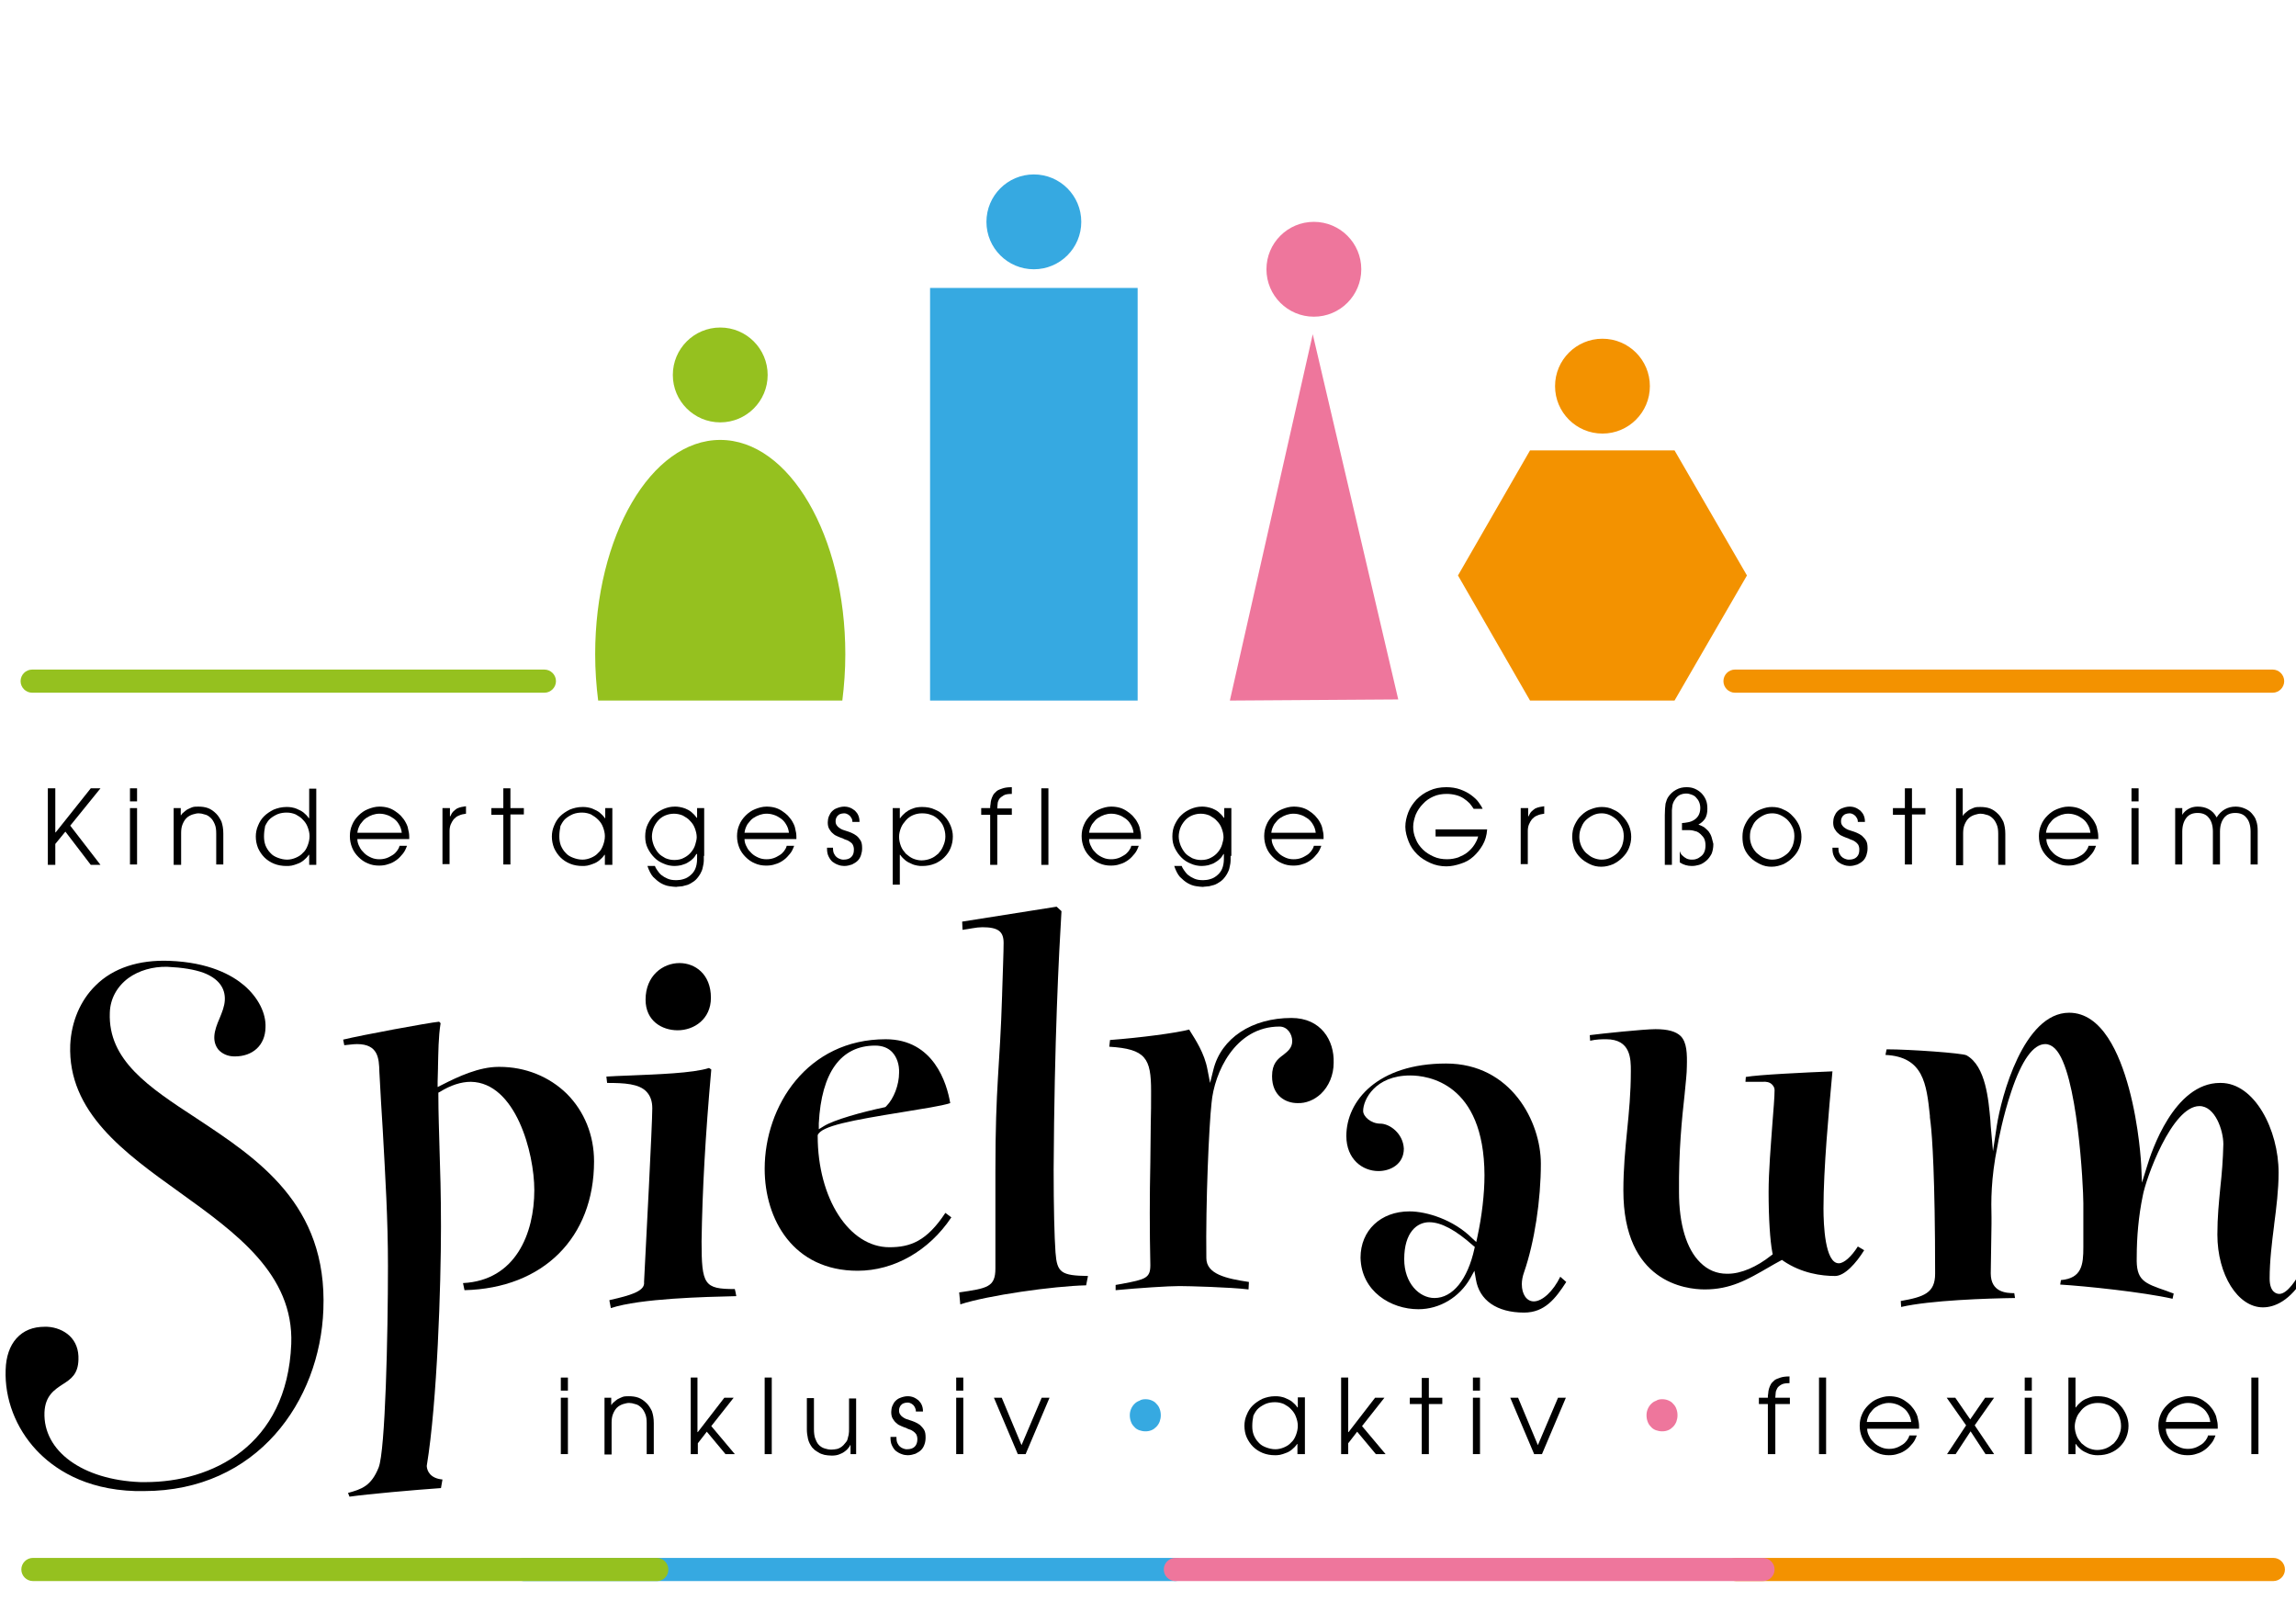
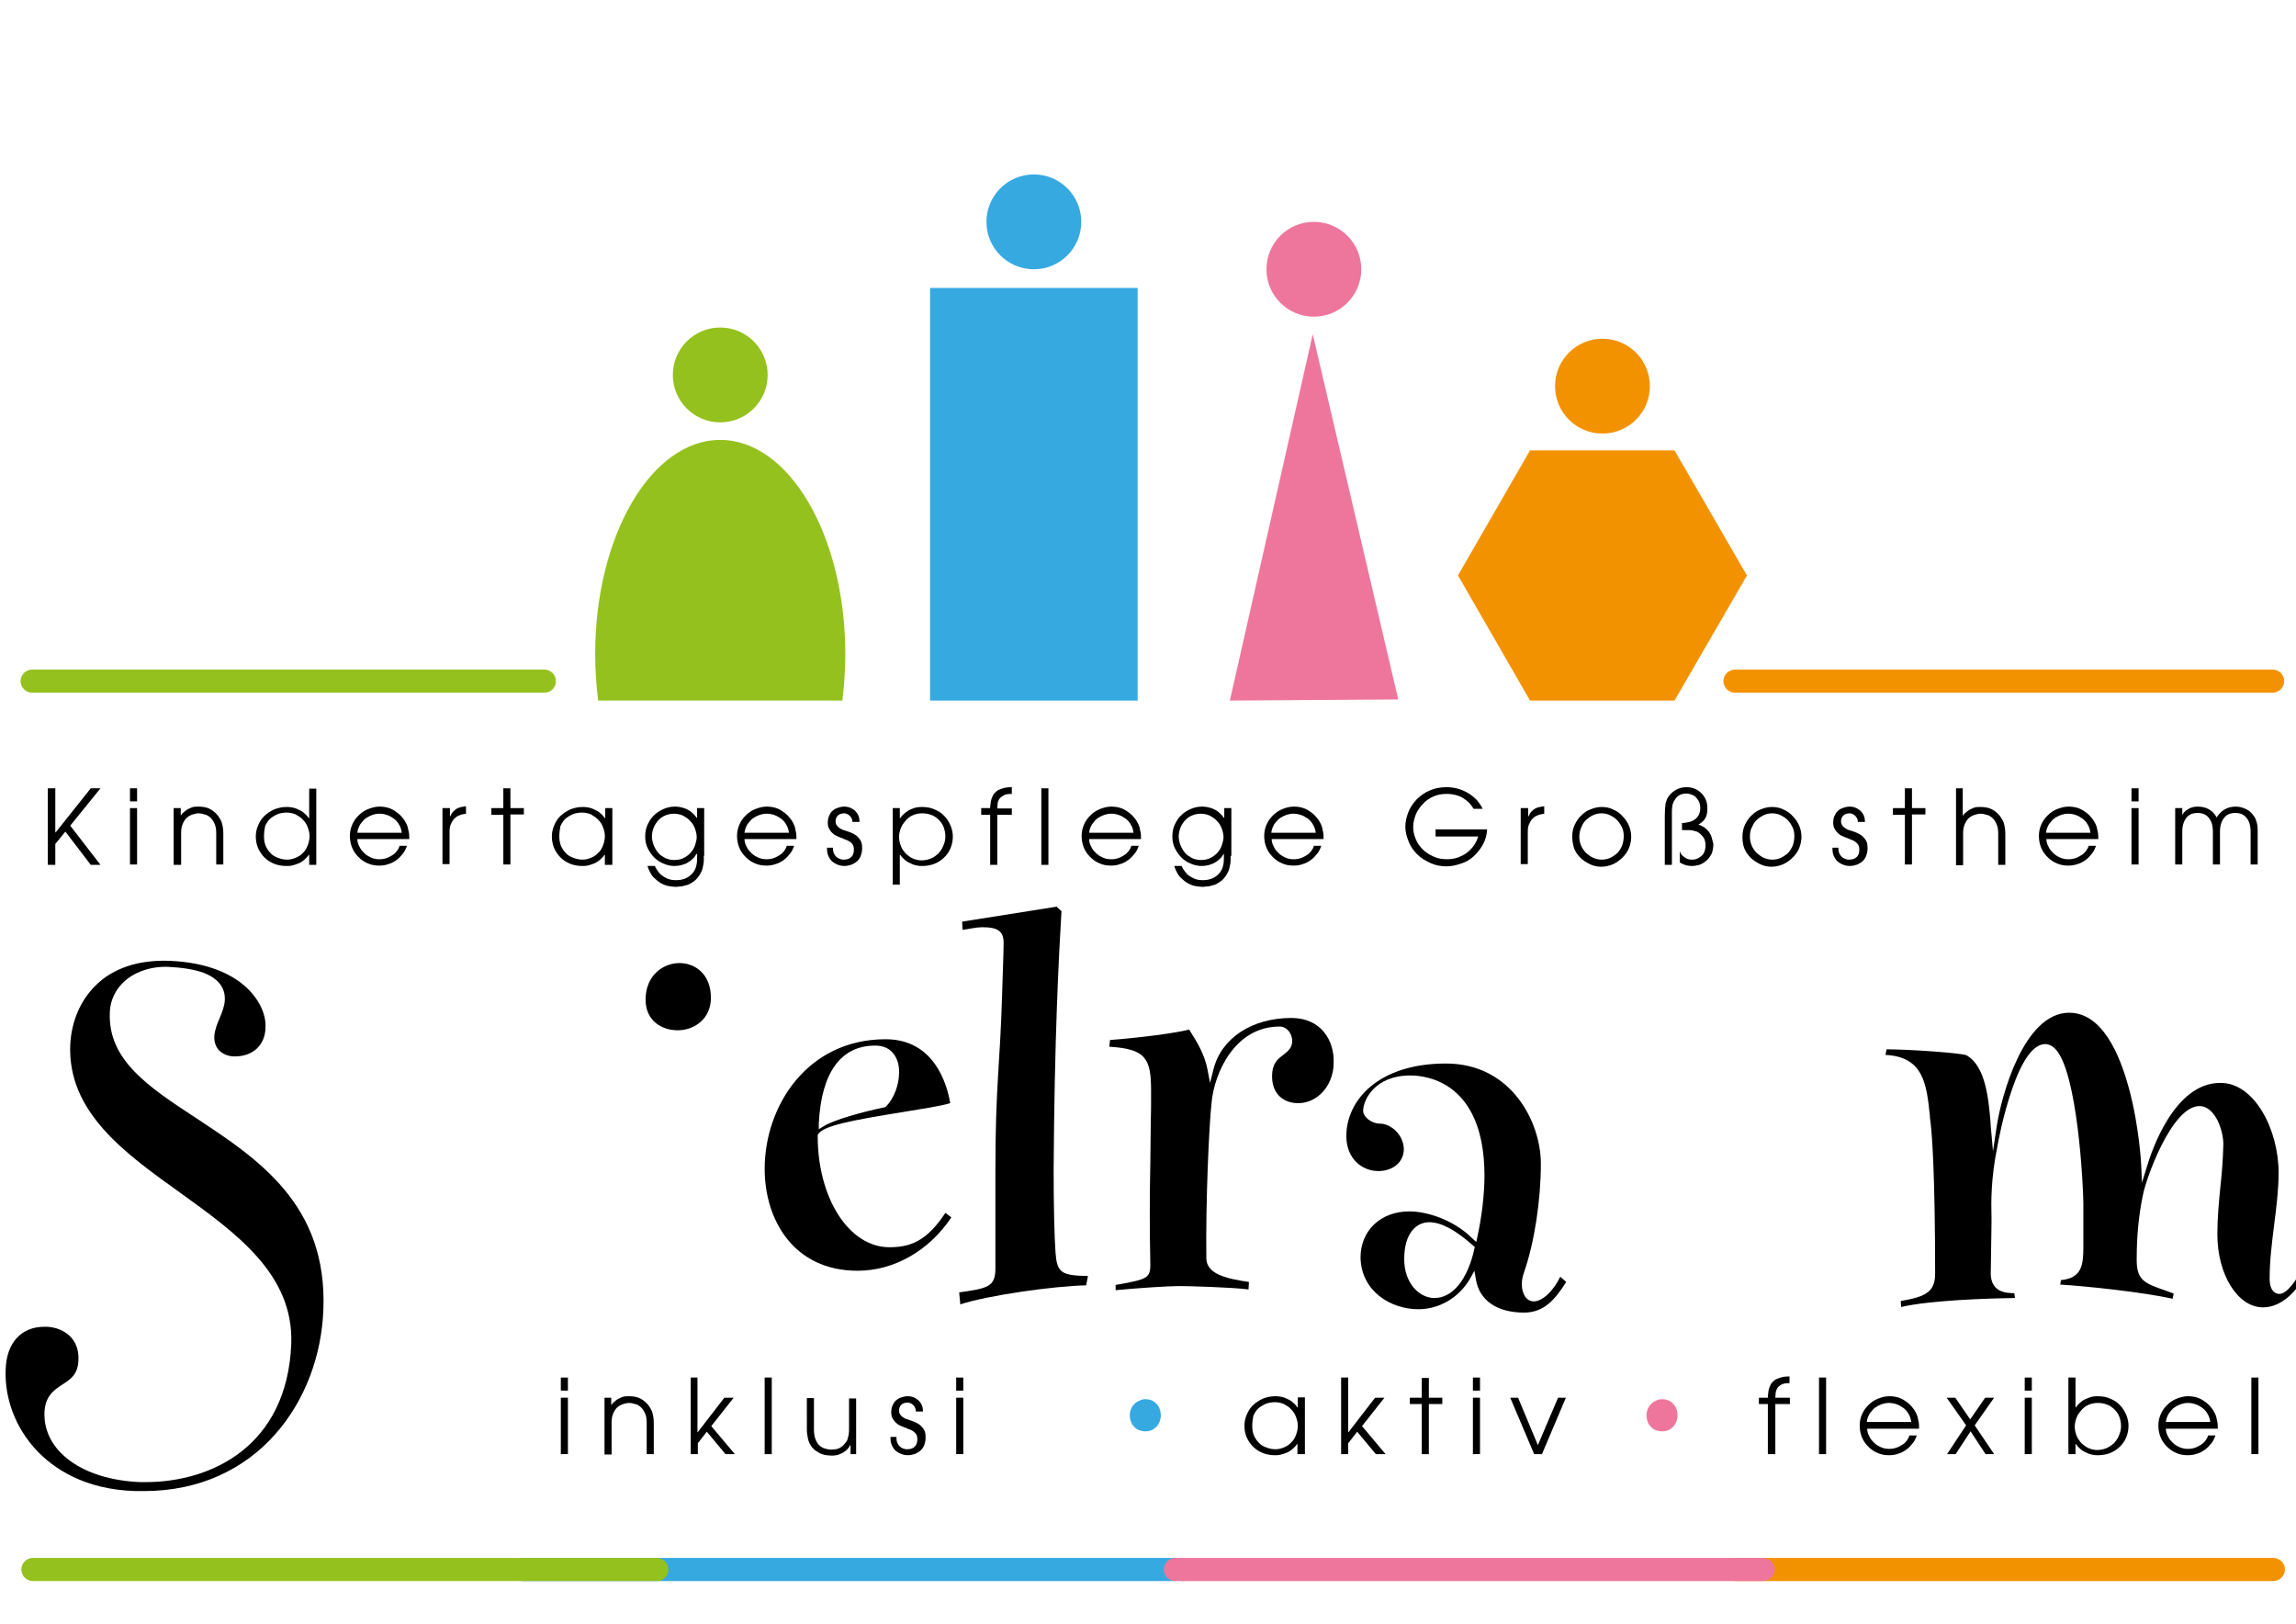
<svg xmlns="http://www.w3.org/2000/svg" xmlns:ns1="http://sodipodi.sourceforge.net/DTD/sodipodi-0.dtd" xmlns:ns2="http://www.inkscape.org/namespaces/inkscape" version="1.1" id="Ebene_1" x="0px" y="0px" viewBox="0 0 841.9 595.3" style="enable-background:new 0 0 841.9 595.3;" xml:space="preserve" ns1:docname="Logo_Spielrau.svg" ns2:version="0.92.4 (5da689c313, 2019-01-14)">
  <defs id="defs163" />
  <ns1:namedview pagecolor="#ffffff" bordercolor="#666666" borderopacity="1" objecttolerance="10" gridtolerance="10" guidetolerance="10" ns2:pageopacity="0" ns2:pageshadow="2" ns2:window-width="1920" ns2:window-height="1129" id="namedview161" showgrid="false" ns2:zoom="0.39643878" ns2:cx="420.95001" ns2:cy="297.64999" ns2:window-x="-8" ns2:window-y="-8" ns2:window-maximized="1" ns2:current-layer="Ebene_1" />
  <style type="text/css" id="style2">
	.st0{fill:#36A9E1;}
	.st1{fill:#EE769C;}
	.st2{fill:#F39200;}
	.st3{fill:#95C11F;}
</style>
  <g id="g158" transform="matrix(1.369,0,0,1.369,-152.624,-85.684)">
    <g id="g50">
      <path d="m 261.7,431.5 h 1.9 v 3.5 h -1.9 z m 0,5.4 h 1.9 V 452 h -1.9 z" id="path4" ns2:connector-curvature="0" />
      <path d="m 273.3,436.9 h 1.9 v 1.9 h 0.1 c 0.1,-0.2 0.3,-0.5 0.6,-0.7 0.3,-0.3 0.6,-0.5 1,-0.8 0.4,-0.2 0.8,-0.4 1.3,-0.6 0.5,-0.2 1.1,-0.2 1.7,-0.2 0.9,0 1.8,0.1 2.6,0.4 0.8,0.3 1.5,0.8 2.2,1.5 0.6,0.6 1,1.3 1.4,2.1 0.3,0.9 0.5,1.9 0.5,3.2 v 8.3 h -1.9 v -8.3 c 0,-1 -0.1,-1.8 -0.4,-2.5 -0.3,-0.7 -0.6,-1.2 -1,-1.6 -0.5,-0.5 -1.1,-0.9 -1.7,-1 -0.6,-0.2 -1.1,-0.3 -1.6,-0.3 -0.5,0 -0.9,0.1 -1.6,0.3 -0.6,0.2 -1.2,0.5 -1.7,1 -0.4,0.4 -0.7,0.9 -1,1.6 -0.3,0.7 -0.4,1.5 -0.4,2.4 v 8.5 h -1.9 v -15.2 z" id="path6" ns2:connector-curvature="0" />
      <path d="m 296.4,431.5 h 1.9 v 14.6 h 0.1 l 7.1,-9.2 h 2.5 l -6,7.6 6.3,7.5 h -2.5 l -5,-6 -2.4,3.1 v 2.9 h -1.9 v -20.5 z" id="path8" ns2:connector-curvature="0" />
      <path d="m 316.3,431.5 h 1.9 V 452 h -1.9 z" id="path10" ns2:connector-curvature="0" />
      <path d="m 341.1,452 h -1.8 v -2.4 h -0.1 c -0.1,0.3 -0.3,0.6 -0.6,0.9 -0.2,0.3 -0.6,0.6 -1,0.9 -0.4,0.3 -0.9,0.5 -1.4,0.7 -0.5,0.2 -1.2,0.3 -1.9,0.3 -0.8,0 -1.4,-0.1 -2,-0.2 -0.6,-0.2 -1.1,-0.3 -1.5,-0.6 -0.4,-0.2 -0.8,-0.5 -1.1,-0.7 -0.3,-0.3 -0.5,-0.5 -0.7,-0.7 -0.5,-0.7 -0.9,-1.4 -1.1,-2.3 -0.2,-0.9 -0.3,-1.7 -0.3,-2.5 V 437 h 1.9 v 8.3 c 0,1 0.1,1.8 0.3,2.4 0.2,0.6 0.5,1.2 0.8,1.6 0.5,0.6 1.1,1 1.8,1.2 0.6,0.2 1.2,0.3 1.8,0.3 0.5,0 1.1,-0.1 1.6,-0.2 0.6,-0.2 1.1,-0.5 1.6,-1 0.2,-0.2 0.4,-0.5 0.6,-0.7 0.2,-0.2 0.4,-0.5 0.5,-0.9 0.1,-0.4 0.2,-0.8 0.3,-1.2 0.1,-0.5 0.1,-1 0.1,-1.7 v -8 h 1.9 V 452 Z" id="path12" ns2:connector-curvature="0" />
      <path d="m 351.6,447.6 c 0,0.7 0.1,1.3 0.4,1.7 0.2,0.4 0.5,0.7 0.8,0.9 0.3,0.2 0.6,0.3 0.9,0.4 0.3,0.1 0.5,0.1 0.7,0.1 0.9,0 1.6,-0.2 2.1,-0.7 0.5,-0.5 0.7,-1.2 0.7,-2 0,-0.5 -0.1,-0.9 -0.3,-1.3 -0.2,-0.3 -0.5,-0.6 -0.8,-0.8 -0.3,-0.2 -0.6,-0.4 -1,-0.5 -0.4,-0.1 -0.7,-0.3 -0.9,-0.4 -0.4,-0.1 -0.8,-0.3 -1.3,-0.5 -0.5,-0.2 -0.9,-0.4 -1.3,-0.8 -0.4,-0.3 -0.7,-0.7 -1,-1.2 -0.3,-0.5 -0.4,-1.1 -0.4,-1.8 0,-0.5 0.1,-1.1 0.3,-1.6 0.2,-0.5 0.5,-1 0.8,-1.3 0.4,-0.4 0.8,-0.7 1.4,-0.9 0.5,-0.2 1.2,-0.4 1.9,-0.4 0.6,0 1.1,0.1 1.6,0.3 0.5,0.2 0.9,0.5 1.3,0.8 0.4,0.4 0.7,0.8 0.9,1.3 0.2,0.5 0.3,1 0.3,1.6 v 0.1 h -1.9 c 0,-0.5 -0.1,-0.8 -0.3,-1.2 -0.2,-0.3 -0.3,-0.5 -0.6,-0.7 -0.2,-0.2 -0.5,-0.3 -0.7,-0.4 -0.2,-0.1 -0.5,-0.1 -0.7,-0.1 -0.4,0 -0.7,0.1 -1,0.2 -0.3,0.1 -0.5,0.3 -0.7,0.5 -0.2,0.2 -0.3,0.5 -0.4,0.7 -0.1,0.3 -0.1,0.5 -0.1,0.8 0,0.4 0.1,0.7 0.3,1 0.2,0.3 0.4,0.5 0.7,0.7 0.3,0.2 0.6,0.4 0.9,0.5 0.3,0.1 0.6,0.2 0.9,0.3 0.4,0.1 0.9,0.3 1.4,0.5 0.5,0.2 1,0.5 1.4,0.8 0.4,0.4 0.8,0.8 1.1,1.3 0.3,0.5 0.4,1.2 0.4,2 v 0.1 c 0,0.6 -0.1,1.3 -0.3,1.8 -0.2,0.6 -0.5,1.1 -0.9,1.5 -0.4,0.4 -0.9,0.7 -1.5,1 -0.6,0.2 -1.3,0.4 -2.1,0.4 -0.5,0 -1.1,-0.1 -1.6,-0.3 -0.6,-0.2 -1.1,-0.5 -1.5,-0.8 -0.5,-0.4 -0.8,-0.9 -1.1,-1.5 -0.3,-0.6 -0.4,-1.3 -0.4,-2.1 v -0.2 h 1.6 z" id="path14" ns2:connector-curvature="0" />
      <path d="m 367.6,431.5 h 1.9 v 3.5 h -1.9 z m 0,5.4 h 1.9 V 452 h -1.9 z" id="path16" ns2:connector-curvature="0" />
-       <path d="m 377.7,436.9 h 2.1 l 5.3,12.7 5.4,-12.7 h 2.1 l -6.4,15.1 h -2.1 z" id="path18" ns2:connector-curvature="0" />
      <path class="st0" d="m 418.3,437.3 c 0.6,0 1.1,0.1 1.6,0.3 0.5,0.2 1,0.5 1.3,0.9 0.4,0.4 0.7,0.8 0.9,1.4 0.2,0.5 0.3,1.1 0.3,1.7 0,0.6 -0.1,1.1 -0.3,1.7 -0.2,0.5 -0.5,1 -0.9,1.4 -0.4,0.4 -0.8,0.7 -1.3,0.9 -0.5,0.2 -1,0.3 -1.6,0.3 -0.6,0 -1.1,-0.1 -1.7,-0.3 -0.5,-0.2 -1,-0.5 -1.3,-0.9 -0.4,-0.4 -0.7,-0.8 -0.9,-1.4 -0.2,-0.5 -0.3,-1.1 -0.3,-1.7 0,-0.6 0.1,-1.1 0.3,-1.6 0.2,-0.5 0.5,-1 0.9,-1.4 0.4,-0.4 0.8,-0.7 1.4,-0.9 0.4,-0.3 1,-0.4 1.6,-0.4 z" id="path20" ns2:connector-curvature="0" style="fill:#36a9e1" />
      <path d="M 460.9,452 H 459 v -2.7 h -0.1 c -0.4,0.6 -0.9,1.1 -1.4,1.5 -0.5,0.4 -1,0.7 -1.6,0.9 -0.5,0.2 -1.1,0.4 -1.6,0.5 -0.5,0.1 -1,0.1 -1.3,0.1 -1.2,0 -2.3,-0.2 -3.3,-0.6 -1,-0.4 -1.9,-1 -2.6,-1.7 -0.7,-0.7 -1.3,-1.6 -1.7,-2.5 -0.4,-0.9 -0.6,-2 -0.6,-3.1 0,-1 0.2,-2 0.6,-2.9 0.4,-1 0.9,-1.8 1.6,-2.5 0.7,-0.7 1.6,-1.3 2.6,-1.8 1,-0.4 2.1,-0.7 3.4,-0.7 0.4,0 0.9,0 1.4,0.1 0.5,0.1 1,0.2 1.6,0.5 0.5,0.2 1.1,0.5 1.6,0.9 0.5,0.4 1,0.9 1.4,1.5 h 0.1 v -2.7 H 461 V 452 Z m -14,-7.5 c 0,0.9 0.1,1.6 0.4,2.4 0.3,0.7 0.7,1.4 1.3,2 0.5,0.6 1.2,1 2,1.3 0.8,0.3 1.6,0.5 2.5,0.5 0.8,0 1.6,-0.2 2.3,-0.5 0.7,-0.3 1.4,-0.7 1.9,-1.3 0.6,-0.5 1,-1.2 1.3,-2 0.3,-0.8 0.5,-1.6 0.5,-2.5 0,-0.8 -0.2,-1.6 -0.5,-2.4 -0.3,-0.8 -0.7,-1.4 -1.3,-2 -0.5,-0.6 -1.2,-1 -1.9,-1.4 -0.7,-0.3 -1.5,-0.5 -2.4,-0.5 -0.8,0 -1.6,0.1 -2.4,0.4 -0.7,0.3 -1.4,0.7 -2,1.2 -0.6,0.5 -1,1.2 -1.4,2 -0.2,1 -0.3,1.8 -0.3,2.8 z" id="path22" ns2:connector-curvature="0" />
      <path d="m 470.7,431.5 h 1.9 v 14.6 h 0.1 l 7.1,-9.2 h 2.5 l -6,7.6 6.3,7.5 H 480 l -5,-6 -2.4,3.1 v 2.9 h -1.9 z" id="path24" ns2:connector-curvature="0" />
      <path d="m 492.3,438.6 h -3.2 v -1.7 h 3.2 v -5.3 h 1.9 v 5.3 h 3.6 v 1.7 h -3.6 V 452 h -1.9 z" id="path26" ns2:connector-curvature="0" />
      <path d="m 506,431.5 h 1.9 V 435 H 506 Z m 0,5.4 h 1.9 V 452 H 506 Z" id="path28" ns2:connector-curvature="0" />
      <path d="m 516,436.9 h 2.1 l 5.3,12.7 5.4,-12.7 h 2.1 l -6.4,15.1 h -2.1 z" id="path30" ns2:connector-curvature="0" />
      <path class="st1" d="m 556.7,437.3 c 0.6,0 1.1,0.1 1.6,0.3 0.5,0.2 1,0.5 1.3,0.9 0.4,0.4 0.7,0.8 0.9,1.4 0.2,0.5 0.3,1.1 0.3,1.7 0,0.6 -0.1,1.1 -0.3,1.7 -0.2,0.5 -0.5,1 -0.9,1.4 -0.4,0.4 -0.8,0.7 -1.3,0.9 -0.5,0.2 -1,0.3 -1.6,0.3 -0.6,0 -1.1,-0.1 -1.7,-0.3 -0.5,-0.2 -1,-0.5 -1.3,-0.9 -0.4,-0.4 -0.7,-0.8 -0.9,-1.4 -0.2,-0.5 -0.3,-1.1 -0.3,-1.7 0,-0.6 0.1,-1.1 0.3,-1.6 0.2,-0.5 0.5,-1 0.9,-1.4 0.4,-0.4 0.8,-0.7 1.4,-0.9 0.4,-0.3 1,-0.4 1.6,-0.4 z" id="path32" ns2:connector-curvature="0" style="fill:#ee769c" />
      <path d="m 585,438.6 h -2.4 v -1.7 h 2.4 c 0,-0.4 0,-0.7 0.1,-1.2 0,-0.4 0.1,-0.8 0.2,-1.2 0.1,-0.4 0.3,-0.8 0.5,-1.2 0.2,-0.4 0.6,-0.7 1,-1.1 0.4,-0.3 1,-0.5 1.6,-0.7 0.6,-0.2 1.4,-0.3 2.4,-0.3 v 1.8 c -1,0 -1.7,0.1 -2.2,0.4 -0.5,0.3 -0.9,0.6 -1.1,1 -0.2,0.4 -0.4,0.8 -0.4,1.2 0,0.4 -0.1,0.8 -0.1,1.2 v 0.1 h 3.9 v 1.7 H 587 V 452 h -2 z" id="path34" ns2:connector-curvature="0" />
      <path d="m 598.7,431.5 h 1.9 V 452 h -1.9 z" id="path36" ns2:connector-curvature="0" />
      <path d="m 611.6,445.2 c 0,0.7 0.2,1.4 0.6,2.1 0.3,0.7 0.8,1.2 1.3,1.7 0.5,0.5 1.2,0.9 1.9,1.2 0.7,0.3 1.4,0.4 2.1,0.4 0.7,0 1.3,-0.1 1.9,-0.3 0.6,-0.2 1.1,-0.5 1.6,-0.8 0.5,-0.3 0.9,-0.7 1.2,-1.1 0.3,-0.4 0.6,-0.9 0.7,-1.4 h 2 c -0.3,0.8 -0.6,1.5 -1.1,2.1 -0.5,0.6 -1,1.2 -1.7,1.7 -0.7,0.5 -1.4,0.9 -2.2,1.1 -0.8,0.3 -1.6,0.4 -2.5,0.4 -1.1,0 -2.1,-0.2 -3,-0.6 -1,-0.4 -1.8,-1 -2.5,-1.7 -0.7,-0.7 -1.3,-1.5 -1.7,-2.5 -0.4,-1 -0.6,-2 -0.6,-3.1 0,-1.1 0.2,-2.1 0.6,-3 0.4,-1 1,-1.8 1.7,-2.5 0.7,-0.7 1.5,-1.3 2.5,-1.7 1,-0.4 2,-0.7 3.1,-0.7 0.8,0 1.6,0.1 2.3,0.3 0.7,0.2 1.3,0.5 1.9,0.9 0.6,0.4 1.1,0.8 1.5,1.2 0.4,0.5 0.8,0.9 1.1,1.4 0.4,0.7 0.8,1.4 0.9,2.2 0.2,0.7 0.3,1.4 0.3,2.1 0,0.1 0,0.2 0,0.3 0,0.1 0,0.2 0,0.3 z m 11.8,-1.8 c -0.1,-0.9 -0.4,-1.7 -0.8,-2.3 -0.4,-0.7 -0.9,-1.2 -1.5,-1.6 -0.6,-0.4 -1.1,-0.7 -1.8,-0.9 -0.6,-0.2 -1.2,-0.3 -1.9,-0.3 -0.6,0 -1.2,0.1 -1.8,0.3 -0.6,0.2 -1.2,0.5 -1.8,0.9 -0.6,0.4 -1,1 -1.5,1.6 -0.4,0.7 -0.7,1.4 -0.8,2.3 z" id="path38" ns2:connector-curvature="0" />
      <path d="m 638.1,444.3 -5.2,-7.4 h 2.3 l 4,5.8 4,-5.8 h 2.4 l -5.2,7.4 5.2,7.7 h -2.3 l -4,-6.1 -4,6.1 H 633 Z" id="path40" ns2:connector-curvature="0" />
      <path d="m 653.8,431.5 h 1.9 v 3.5 h -1.9 z m 0,5.4 h 1.9 V 452 h -1.9 z" id="path42" ns2:connector-curvature="0" />
      <path d="m 665.5,431.5 h 1.9 v 8 h 0.1 c 0.4,-0.6 0.9,-1.1 1.4,-1.5 0.5,-0.4 1,-0.7 1.6,-0.9 0.5,-0.2 1,-0.4 1.5,-0.5 0.5,-0.1 1,-0.1 1.4,-0.1 1.2,0 2.4,0.2 3.4,0.7 1,0.4 1.9,1 2.6,1.8 0.7,0.7 1.2,1.6 1.6,2.5 0.4,1 0.6,1.9 0.6,2.9 0,1.1 -0.2,2.1 -0.6,3.1 -0.4,1 -1,1.8 -1.7,2.5 -0.7,0.7 -1.6,1.3 -2.6,1.7 -1,0.4 -2.1,0.6 -3.3,0.6 -0.4,0 -0.8,0 -1.3,-0.1 -0.5,-0.1 -1,-0.2 -1.6,-0.5 -0.5,-0.2 -1.1,-0.5 -1.6,-0.9 -0.5,-0.4 -1,-0.9 -1.4,-1.5 h -0.1 v 2.7 h -1.9 z m 14.1,13 c 0,-1 -0.2,-1.8 -0.5,-2.6 -0.3,-0.8 -0.8,-1.4 -1.4,-2 -0.6,-0.5 -1.2,-1 -2,-1.2 -0.7,-0.3 -1.5,-0.4 -2.4,-0.4 -0.9,0 -1.7,0.2 -2.4,0.5 -0.7,0.3 -1.4,0.8 -1.9,1.4 -0.5,0.6 -1,1.2 -1.3,2 -0.3,0.8 -0.5,1.6 -0.5,2.4 0,0.9 0.2,1.7 0.5,2.5 0.3,0.8 0.8,1.4 1.3,2 0.6,0.5 1.2,1 1.9,1.3 0.7,0.3 1.5,0.5 2.3,0.5 0.9,0 1.8,-0.2 2.5,-0.5 0.7,-0.3 1.4,-0.8 2,-1.3 0.5,-0.6 1,-1.2 1.3,-2 0.4,-0.9 0.6,-1.7 0.6,-2.6 z" id="path44" ns2:connector-curvature="0" />
      <path d="m 691.6,445.2 c 0,0.7 0.2,1.4 0.6,2.1 0.3,0.7 0.8,1.2 1.3,1.7 0.5,0.5 1.2,0.9 1.9,1.2 0.7,0.3 1.4,0.4 2.1,0.4 0.7,0 1.3,-0.1 1.9,-0.3 0.6,-0.2 1.1,-0.5 1.6,-0.8 0.5,-0.3 0.9,-0.7 1.2,-1.1 0.3,-0.4 0.6,-0.9 0.7,-1.4 h 2 c -0.3,0.8 -0.6,1.5 -1.1,2.1 -0.5,0.6 -1,1.2 -1.7,1.7 -0.7,0.5 -1.4,0.9 -2.2,1.1 -0.8,0.3 -1.6,0.4 -2.5,0.4 -1.1,0 -2.1,-0.2 -3,-0.6 -1,-0.4 -1.8,-1 -2.5,-1.7 -0.7,-0.7 -1.3,-1.5 -1.7,-2.5 -0.4,-1 -0.6,-2 -0.6,-3.1 0,-1.1 0.2,-2.1 0.6,-3 0.4,-1 1,-1.8 1.7,-2.5 0.7,-0.7 1.5,-1.3 2.5,-1.7 1,-0.4 2,-0.7 3.1,-0.7 0.8,0 1.6,0.1 2.3,0.3 0.7,0.2 1.3,0.5 1.9,0.9 0.6,0.4 1.1,0.8 1.5,1.2 0.4,0.5 0.8,0.9 1.1,1.4 0.4,0.7 0.8,1.4 0.9,2.2 0.2,0.7 0.3,1.4 0.3,2.1 0,0.1 0,0.2 0,0.3 0,0.1 0,0.2 0,0.3 z m 11.9,-1.8 c -0.1,-0.9 -0.4,-1.7 -0.8,-2.3 -0.4,-0.7 -0.9,-1.2 -1.5,-1.6 -0.6,-0.4 -1.1,-0.7 -1.8,-0.9 -0.6,-0.2 -1.2,-0.3 -1.9,-0.3 -0.6,0 -1.2,0.1 -1.8,0.3 -0.6,0.2 -1.2,0.5 -1.8,0.9 -0.6,0.4 -1,1 -1.5,1.6 -0.4,0.7 -0.7,1.4 -0.8,2.3 z" id="path46" ns2:connector-curvature="0" />
      <path d="m 714.5,431.5 h 1.9 V 452 h -1.9 z" id="path48" ns2:connector-curvature="0" />
    </g>
    <path d="m 124.3,273.7 h 2 v 11.8 h 0.1 l 9.4,-11.8 h 2.6 l -8.1,10 8.1,10.5 h -2.6 l -6.8,-8.9 -2.7,3.3 v 5.6 h -2 z" id="path52" ns2:connector-curvature="0" />
    <path d="m 146.3,273.7 h 1.9 v 3.5 h -1.9 z m 0,5.3 h 1.9 v 15.1 h -1.9 z" id="path54" ns2:connector-curvature="0" />
    <path d="m 158,279 h 1.9 v 1.9 h 0.1 c 0.1,-0.2 0.3,-0.5 0.6,-0.7 0.3,-0.3 0.6,-0.5 1,-0.8 0.4,-0.2 0.8,-0.4 1.3,-0.6 0.5,-0.2 1.1,-0.2 1.7,-0.2 0.9,0 1.8,0.1 2.6,0.4 0.8,0.3 1.5,0.8 2.2,1.5 0.6,0.6 1,1.3 1.4,2.1 0.3,0.9 0.5,1.9 0.5,3.2 v 8.3 h -1.9 v -8.3 c 0,-1 -0.1,-1.8 -0.4,-2.5 -0.3,-0.7 -0.6,-1.2 -1,-1.6 -0.5,-0.5 -1.1,-0.9 -1.7,-1 -0.6,-0.2 -1.1,-0.3 -1.6,-0.3 -0.5,0 -0.9,0.1 -1.6,0.3 -0.6,0.2 -1.2,0.5 -1.7,1 -0.4,0.4 -0.7,0.9 -1,1.6 -0.3,0.7 -0.4,1.5 -0.4,2.4 v 8.5 h -2 z" id="path56" ns2:connector-curvature="0" />
    <path d="m 196.2,294.2 h -1.9 v -2.7 h -0.1 c -0.4,0.6 -0.9,1.1 -1.4,1.5 -0.5,0.4 -1,0.7 -1.6,0.9 -0.5,0.2 -1.1,0.4 -1.6,0.5 -0.5,0.1 -1,0.1 -1.4,0.1 -1.2,0 -2.3,-0.2 -3.3,-0.6 -1,-0.4 -1.9,-1 -2.6,-1.7 -0.7,-0.7 -1.3,-1.6 -1.7,-2.5 -0.4,-1 -0.6,-2 -0.6,-3.1 0,-1 0.2,-2 0.6,-2.9 0.4,-1 0.9,-1.8 1.6,-2.5 0.7,-0.7 1.6,-1.3 2.6,-1.8 1,-0.4 2.1,-0.7 3.4,-0.7 0.4,0 0.9,0 1.4,0.1 0.5,0.1 1,0.2 1.6,0.5 0.5,0.2 1.1,0.5 1.6,0.9 0.5,0.4 1,0.9 1.4,1.5 h 0.1 v -7.9 h 1.9 z m -14,-7.6 c 0,0.8 0.1,1.6 0.4,2.4 0.3,0.7 0.7,1.4 1.3,2 0.5,0.6 1.2,1 2,1.3 0.8,0.3 1.6,0.5 2.5,0.5 0.8,0 1.6,-0.2 2.3,-0.5 0.7,-0.3 1.4,-0.7 1.9,-1.3 0.6,-0.5 1,-1.2 1.3,-2 0.3,-0.8 0.5,-1.6 0.5,-2.5 0,-0.8 -0.2,-1.6 -0.5,-2.4 -0.3,-0.8 -0.7,-1.4 -1.3,-2 -0.5,-0.6 -1.2,-1 -1.9,-1.4 -0.7,-0.3 -1.5,-0.5 -2.4,-0.5 -0.8,0 -1.6,0.1 -2.4,0.4 -0.7,0.3 -1.4,0.7 -2,1.2 -0.6,0.5 -1,1.2 -1.4,2 -0.2,1 -0.3,1.9 -0.3,2.8 z" id="path58" ns2:connector-curvature="0" />
    <path d="m 207.2,287.3 c 0,0.7 0.2,1.4 0.6,2.1 0.3,0.7 0.8,1.2 1.3,1.7 0.5,0.5 1.2,0.9 1.9,1.2 0.7,0.3 1.4,0.4 2.1,0.4 0.7,0 1.3,-0.1 1.9,-0.3 0.6,-0.2 1.1,-0.5 1.6,-0.8 0.5,-0.3 0.9,-0.7 1.2,-1.1 0.3,-0.4 0.6,-0.9 0.7,-1.4 h 2 c -0.3,0.8 -0.6,1.5 -1.1,2.1 -0.5,0.6 -1,1.2 -1.7,1.7 -0.7,0.5 -1.4,0.9 -2.2,1.1 -0.8,0.3 -1.6,0.4 -2.5,0.4 -1.1,0 -2.1,-0.2 -3,-0.6 -1,-0.4 -1.8,-1 -2.5,-1.7 -0.7,-0.7 -1.3,-1.5 -1.7,-2.5 -0.4,-1 -0.6,-2 -0.6,-3.1 0,-1.1 0.2,-2.1 0.6,-3 0.4,-1 1,-1.8 1.7,-2.5 0.7,-0.7 1.5,-1.3 2.5,-1.7 1,-0.4 2,-0.7 3.1,-0.7 0.8,0 1.6,0.1 2.3,0.3 0.7,0.2 1.3,0.5 1.9,0.9 0.6,0.4 1.1,0.8 1.5,1.2 0.4,0.5 0.8,0.9 1.1,1.4 0.4,0.7 0.8,1.4 0.9,2.2 0.2,0.7 0.3,1.4 0.3,2.1 0,0.1 0,0.2 0,0.3 0,0.1 0,0.2 0,0.3 z m 11.9,-1.7 c -0.1,-0.9 -0.4,-1.7 -0.8,-2.3 -0.4,-0.7 -0.9,-1.2 -1.5,-1.6 -0.6,-0.4 -1.1,-0.7 -1.8,-0.9 -0.6,-0.2 -1.2,-0.3 -1.9,-0.3 -0.6,0 -1.2,0.1 -1.8,0.3 -0.6,0.2 -1.2,0.5 -1.8,0.9 -0.6,0.4 -1,1 -1.5,1.6 -0.4,0.7 -0.7,1.4 -0.8,2.3 z" id="path60" ns2:connector-curvature="0" />
    <path d="m 230.1,279 h 1.9 v 2.2 h 0.1 c 0.2,-0.5 0.5,-1 0.8,-1.3 0.3,-0.3 0.7,-0.6 1,-0.8 0.4,-0.2 0.8,-0.3 1.2,-0.4 0.4,-0.1 0.8,-0.1 1.2,-0.2 v 2 c -0.7,0.1 -1.3,0.2 -1.9,0.5 -0.6,0.2 -1,0.6 -1.4,1 -0.3,0.4 -0.6,0.9 -0.8,1.4 -0.2,0.5 -0.3,1.1 -0.3,1.7 V 294 H 230 v -15 z" id="path62" ns2:connector-curvature="0" />
    <path d="m 246.3,280.8 h -3.2 V 279 h 3.2 v -5.3 h 1.9 v 5.3 h 3.6 v 1.7 h -3.6 v 13.4 h -1.9 z" id="path64" ns2:connector-curvature="0" />
    <path d="m 275.4,294.2 h -1.9 v -2.7 h -0.1 c -0.4,0.6 -0.9,1.1 -1.4,1.5 -0.5,0.4 -1,0.7 -1.6,0.9 -0.5,0.2 -1.1,0.4 -1.6,0.5 -0.5,0.1 -1,0.1 -1.3,0.1 -1.2,0 -2.3,-0.2 -3.3,-0.6 -1,-0.4 -1.9,-1 -2.6,-1.7 -0.7,-0.7 -1.3,-1.6 -1.7,-2.5 -0.4,-1 -0.6,-2 -0.6,-3.1 0,-1 0.2,-2 0.6,-2.9 0.4,-1 0.9,-1.8 1.6,-2.5 0.7,-0.7 1.6,-1.3 2.6,-1.8 1,-0.4 2.1,-0.7 3.4,-0.7 0.4,0 0.9,0 1.4,0.1 0.5,0.1 1,0.2 1.6,0.5 0.5,0.2 1.1,0.5 1.6,0.9 0.5,0.4 1,0.9 1.4,1.5 h 0.1 V 279 h 1.9 v 15.2 z m -14.1,-7.6 c 0,0.8 0.1,1.6 0.4,2.4 0.3,0.7 0.7,1.4 1.3,2 0.5,0.6 1.2,1 2,1.3 0.8,0.3 1.6,0.5 2.5,0.5 0.8,0 1.6,-0.2 2.3,-0.5 0.7,-0.3 1.4,-0.7 1.9,-1.3 0.6,-0.5 1,-1.2 1.3,-2 0.3,-0.8 0.5,-1.6 0.5,-2.5 0,-0.8 -0.2,-1.6 -0.5,-2.4 -0.3,-0.8 -0.7,-1.4 -1.3,-2 -0.6,-0.6 -1.2,-1 -1.9,-1.4 -0.7,-0.3 -1.5,-0.5 -2.4,-0.5 -0.8,0 -1.6,0.1 -2.4,0.4 -0.7,0.3 -1.4,0.7 -2,1.2 -0.6,0.5 -1,1.2 -1.4,2 -0.2,1 -0.3,1.9 -0.3,2.8 z" id="path66" ns2:connector-curvature="0" />
    <path d="m 300,291.8 c 0,0.4 0,0.8 0,1.3 0,0.5 -0.1,0.9 -0.2,1.4 -0.1,0.5 -0.2,1 -0.4,1.4 -0.2,0.5 -0.5,1 -0.8,1.4 -0.5,0.7 -1,1.2 -1.7,1.6 -0.6,0.4 -1.2,0.7 -1.8,0.8 -0.6,0.2 -1.1,0.3 -1.6,0.3 -0.5,0 -0.8,0.1 -0.9,0.1 -0.5,0 -1.2,-0.1 -1.9,-0.2 -0.7,-0.1 -1.5,-0.4 -2.2,-0.8 -0.7,-0.4 -1.4,-1 -2.1,-1.7 -0.6,-0.7 -1.1,-1.7 -1.5,-2.9 h 2 c 0.1,0.3 0.3,0.7 0.6,1.1 0.3,0.4 0.6,0.9 1.1,1.3 0.5,0.4 1,0.7 1.7,1 0.7,0.3 1.4,0.4 2.4,0.4 0.6,0 1.3,-0.1 1.9,-0.3 0.7,-0.2 1.2,-0.5 1.8,-1 0.5,-0.4 1,-1 1.3,-1.7 0.3,-0.7 0.5,-1.6 0.5,-2.7 v -1.3 H 298 c -0.3,0.5 -0.6,1 -1.1,1.4 -0.4,0.4 -0.9,0.7 -1.4,1 -0.5,0.3 -1.1,0.4 -1.6,0.6 -0.6,0.1 -1.1,0.2 -1.7,0.2 -1,0 -2,-0.2 -2.9,-0.6 -1,-0.4 -1.8,-0.9 -2.5,-1.6 -0.7,-0.7 -1.3,-1.5 -1.8,-2.5 -0.5,-1 -0.7,-2 -0.7,-3.2 0,-1.2 0.2,-2.3 0.7,-3.3 0.5,-1 1,-1.8 1.8,-2.5 0.7,-0.7 1.6,-1.2 2.5,-1.6 1,-0.4 1.9,-0.6 2.9,-0.6 0.4,0 0.8,0 1.3,0.1 0.5,0.1 1,0.2 1.5,0.4 0.5,0.2 1.1,0.5 1.6,0.9 0.5,0.4 1,0.9 1.5,1.6 h 0.1 V 279 h 1.9 v 12.8 z m -13.9,-5.2 c 0,0.8 0.2,1.6 0.5,2.4 0.3,0.7 0.7,1.4 1.2,2 0.5,0.6 1.2,1 1.9,1.4 0.7,0.3 1.5,0.5 2.4,0.5 1,0 1.9,-0.2 2.6,-0.6 0.8,-0.4 1.4,-0.9 1.9,-1.5 0.5,-0.6 0.9,-1.3 1.1,-2 0.2,-0.7 0.4,-1.4 0.4,-2 0,-0.8 -0.2,-1.6 -0.5,-2.4 -0.3,-0.8 -0.7,-1.4 -1.3,-2 -0.5,-0.6 -1.2,-1 -1.9,-1.4 -0.7,-0.3 -1.5,-0.5 -2.4,-0.5 -0.9,0 -1.7,0.2 -2.4,0.5 -0.7,0.3 -1.4,0.8 -1.9,1.4 -0.5,0.6 -0.9,1.2 -1.2,2 -0.2,0.6 -0.4,1.4 -0.4,2.2 z" id="path68" ns2:connector-curvature="0" />
    <path d="m 310.9,287.3 c 0,0.7 0.2,1.4 0.6,2.1 0.3,0.7 0.8,1.2 1.3,1.7 0.5,0.5 1.2,0.9 1.9,1.2 0.7,0.3 1.4,0.4 2.1,0.4 0.7,0 1.3,-0.1 1.9,-0.3 0.6,-0.2 1.1,-0.5 1.6,-0.8 0.5,-0.3 0.9,-0.7 1.2,-1.1 0.3,-0.4 0.6,-0.9 0.7,-1.4 h 2 c -0.3,0.8 -0.6,1.5 -1.1,2.1 -0.5,0.6 -1,1.2 -1.7,1.7 -0.7,0.5 -1.4,0.9 -2.2,1.1 -0.8,0.3 -1.6,0.4 -2.5,0.4 -1.1,0 -2.1,-0.2 -3,-0.6 -1,-0.4 -1.8,-1 -2.5,-1.7 -0.7,-0.7 -1.3,-1.5 -1.7,-2.5 -0.4,-1 -0.6,-2 -0.6,-3.1 0,-1.1 0.2,-2.1 0.6,-3 0.4,-1 1,-1.8 1.7,-2.5 0.7,-0.7 1.5,-1.3 2.5,-1.7 1,-0.4 2,-0.7 3.1,-0.7 0.8,0 1.6,0.1 2.3,0.3 0.7,0.2 1.3,0.5 1.9,0.9 0.6,0.4 1.1,0.8 1.5,1.2 0.4,0.5 0.8,0.9 1.1,1.4 0.4,0.7 0.8,1.4 0.9,2.2 0.2,0.7 0.3,1.4 0.3,2.1 0,0.1 0,0.2 0,0.3 0,0.1 0,0.2 0,0.3 z m 11.9,-1.7 c -0.1,-0.9 -0.4,-1.7 -0.8,-2.3 -0.4,-0.7 -0.9,-1.2 -1.5,-1.6 -0.6,-0.4 -1.1,-0.7 -1.8,-0.9 -0.6,-0.2 -1.2,-0.3 -1.9,-0.3 -0.6,0 -1.2,0.1 -1.8,0.3 -0.6,0.2 -1.2,0.5 -1.8,0.9 -0.6,0.4 -1,1 -1.5,1.6 -0.4,0.7 -0.7,1.4 -0.8,2.3 z" id="path70" ns2:connector-curvature="0" />
    <path d="m 334.6,289.7 c 0,0.7 0.1,1.3 0.4,1.7 0.2,0.4 0.5,0.7 0.8,0.9 0.3,0.2 0.6,0.3 0.9,0.4 0.3,0.1 0.5,0.1 0.7,0.1 0.9,0 1.6,-0.2 2.1,-0.7 0.5,-0.5 0.7,-1.1 0.7,-2 0,-0.5 -0.1,-0.9 -0.3,-1.3 -0.2,-0.4 -0.5,-0.6 -0.8,-0.8 -0.3,-0.2 -0.6,-0.4 -1,-0.5 -0.4,-0.1 -0.7,-0.3 -0.9,-0.4 -0.4,-0.1 -0.8,-0.3 -1.3,-0.5 -0.5,-0.2 -0.9,-0.4 -1.3,-0.8 -0.4,-0.3 -0.7,-0.7 -1,-1.2 -0.3,-0.5 -0.4,-1.1 -0.4,-1.8 0,-0.5 0.1,-1.1 0.3,-1.6 0.2,-0.5 0.5,-1 0.8,-1.3 0.4,-0.4 0.8,-0.7 1.4,-0.9 0.5,-0.2 1.2,-0.4 1.9,-0.4 0.6,0 1.1,0.1 1.6,0.3 0.5,0.2 0.9,0.5 1.3,0.8 0.4,0.4 0.7,0.8 0.9,1.3 0.2,0.5 0.3,1 0.3,1.6 v 0.1 h -1.9 c 0,-0.5 -0.1,-0.8 -0.3,-1.1 -0.2,-0.3 -0.3,-0.5 -0.6,-0.7 -0.2,-0.2 -0.5,-0.3 -0.7,-0.4 -0.2,-0.1 -0.5,-0.1 -0.7,-0.1 -0.4,0 -0.7,0.1 -1,0.2 -0.3,0.1 -0.5,0.3 -0.7,0.5 -0.2,0.2 -0.3,0.5 -0.4,0.7 -0.1,0.3 -0.1,0.5 -0.1,0.8 0,0.4 0.1,0.7 0.3,1 0.2,0.3 0.4,0.5 0.7,0.7 0.3,0.2 0.6,0.4 0.9,0.5 0.3,0.1 0.6,0.2 0.9,0.3 0.4,0.1 0.9,0.3 1.4,0.5 0.5,0.2 1,0.5 1.4,0.8 0.4,0.3 0.8,0.8 1.1,1.3 0.3,0.5 0.4,1.2 0.4,2 v 0.1 c 0,0.6 -0.1,1.2 -0.3,1.8 -0.2,0.6 -0.5,1.1 -0.9,1.5 -0.4,0.4 -0.9,0.7 -1.5,1 -0.6,0.2 -1.3,0.4 -2.1,0.4 -0.5,0 -1.1,-0.1 -1.6,-0.3 -0.6,-0.2 -1.1,-0.5 -1.5,-0.8 -0.5,-0.4 -0.8,-0.9 -1.1,-1.5 -0.3,-0.6 -0.4,-1.3 -0.4,-2.1 v -0.2 h 1.6 z" id="path72" ns2:connector-curvature="0" />
    <path d="m 350.6,279 h 1.9 v 2.7 h 0.1 c 0.4,-0.6 0.9,-1.1 1.4,-1.5 0.5,-0.4 1,-0.7 1.5,-0.9 0.5,-0.2 1,-0.4 1.6,-0.5 0.6,-0.1 1,-0.1 1.4,-0.1 1.2,0 2.4,0.2 3.4,0.7 1,0.4 1.9,1 2.6,1.8 0.7,0.7 1.2,1.6 1.6,2.5 0.4,1 0.6,1.9 0.6,2.9 0,1.1 -0.2,2.1 -0.6,3.1 -0.4,1 -1,1.8 -1.7,2.5 -0.7,0.7 -1.6,1.3 -2.6,1.7 -1,0.4 -2.1,0.6 -3.3,0.6 -0.4,0 -0.8,0 -1.3,-0.1 -0.5,-0.1 -1,-0.2 -1.6,-0.5 -0.5,-0.2 -1.1,-0.5 -1.6,-0.9 -0.5,-0.4 -1,-0.9 -1.4,-1.5 h -0.1 v 8 h -1.9 z m 14.1,7.6 c 0,-1 -0.2,-1.8 -0.5,-2.6 -0.3,-0.8 -0.8,-1.4 -1.4,-2 -0.6,-0.5 -1.2,-1 -2,-1.2 -0.7,-0.3 -1.5,-0.4 -2.4,-0.4 -0.9,0 -1.7,0.2 -2.4,0.5 -0.7,0.3 -1.4,0.8 -1.9,1.4 -0.5,0.6 -1,1.2 -1.3,2 -0.3,0.8 -0.5,1.5 -0.5,2.4 0,0.9 0.2,1.7 0.5,2.5 0.3,0.8 0.8,1.4 1.3,2 0.6,0.5 1.2,1 1.9,1.3 0.7,0.3 1.5,0.5 2.3,0.5 0.9,0 1.8,-0.2 2.5,-0.5 0.8,-0.3 1.4,-0.8 2,-1.3 0.5,-0.6 1,-1.2 1.3,-2 0.4,-0.9 0.6,-1.7 0.6,-2.6 z" id="path74" ns2:connector-curvature="0" />
    <path d="m 376.7,280.8 h -2.4 V 279 h 2.4 c 0,-0.3 0,-0.7 0.1,-1.1 0,-0.4 0.1,-0.8 0.2,-1.2 0.1,-0.4 0.3,-0.8 0.5,-1.2 0.2,-0.4 0.6,-0.7 1,-1.1 0.4,-0.3 1,-0.5 1.6,-0.7 0.6,-0.2 1.4,-0.3 2.4,-0.3 v 1.8 c -1,0 -1.7,0.1 -2.2,0.4 -0.5,0.3 -0.9,0.6 -1.2,1 -0.2,0.4 -0.4,0.8 -0.4,1.2 0,0.4 -0.1,0.8 -0.1,1.2 v 0.1 h 3.9 v 1.7 h -3.9 v 13.4 h -1.9 z" id="path76" ns2:connector-curvature="0" />
    <path d="m 390.4,273.7 h 1.9 v 20.5 h -1.9 z" id="path78" ns2:connector-curvature="0" />
    <path d="m 403.2,287.3 c 0,0.7 0.2,1.4 0.6,2.1 0.3,0.7 0.8,1.2 1.3,1.7 0.5,0.5 1.2,0.9 1.9,1.2 0.7,0.3 1.4,0.4 2.1,0.4 0.7,0 1.3,-0.1 1.9,-0.3 0.6,-0.2 1.1,-0.5 1.6,-0.8 0.5,-0.3 0.9,-0.7 1.2,-1.1 0.3,-0.4 0.6,-0.9 0.7,-1.4 h 2 c -0.3,0.8 -0.6,1.5 -1.1,2.1 -0.5,0.6 -1,1.2 -1.7,1.7 -0.7,0.5 -1.4,0.9 -2.2,1.1 -0.8,0.3 -1.6,0.4 -2.5,0.4 -1.1,0 -2.1,-0.2 -3,-0.6 -1,-0.4 -1.8,-1 -2.5,-1.7 -0.7,-0.7 -1.3,-1.5 -1.7,-2.5 -0.4,-1 -0.6,-2 -0.6,-3.1 0,-1.1 0.2,-2.1 0.6,-3 0.4,-1 1,-1.8 1.7,-2.5 0.7,-0.7 1.5,-1.3 2.5,-1.7 1,-0.4 2,-0.7 3.1,-0.7 0.8,0 1.6,0.1 2.3,0.3 0.7,0.2 1.3,0.5 1.9,0.9 0.6,0.4 1.1,0.8 1.5,1.2 0.4,0.5 0.8,0.9 1.1,1.4 0.4,0.7 0.8,1.4 0.9,2.2 0.2,0.7 0.3,1.4 0.3,2.1 0,0.1 0,0.2 0,0.3 0,0.1 0,0.2 0,0.3 z m 11.9,-1.7 c -0.1,-0.9 -0.4,-1.7 -0.8,-2.3 -0.4,-0.7 -0.9,-1.2 -1.5,-1.6 -0.6,-0.4 -1.1,-0.7 -1.8,-0.9 -0.6,-0.2 -1.2,-0.3 -1.9,-0.3 -0.6,0 -1.2,0.1 -1.8,0.3 -0.6,0.2 -1.2,0.5 -1.8,0.9 -0.6,0.4 -1,1 -1.5,1.6 -0.4,0.7 -0.7,1.4 -0.8,2.3 z" id="path80" ns2:connector-curvature="0" />
    <path d="m 441.1,291.8 c 0,0.4 0,0.8 0,1.3 0,0.5 -0.1,0.9 -0.2,1.4 -0.1,0.5 -0.2,1 -0.4,1.4 -0.2,0.5 -0.5,1 -0.8,1.4 -0.5,0.7 -1,1.2 -1.7,1.6 -0.6,0.4 -1.2,0.7 -1.8,0.8 -0.6,0.2 -1.1,0.3 -1.6,0.3 -0.5,0 -0.8,0.1 -0.9,0.1 -0.5,0 -1.2,-0.1 -1.9,-0.2 -0.7,-0.1 -1.5,-0.4 -2.2,-0.8 -0.7,-0.4 -1.4,-1 -2.1,-1.7 -0.6,-0.7 -1.1,-1.7 -1.5,-2.9 h 2 c 0.1,0.3 0.3,0.7 0.6,1.1 0.3,0.4 0.6,0.9 1.1,1.3 0.5,0.4 1,0.7 1.7,1 0.7,0.3 1.4,0.4 2.4,0.4 0.6,0 1.3,-0.1 1.9,-0.3 0.7,-0.2 1.2,-0.5 1.8,-1 0.5,-0.4 1,-1 1.3,-1.7 0.3,-0.7 0.5,-1.6 0.5,-2.7 v -1.3 h -0.1 c -0.3,0.5 -0.6,1 -1.1,1.4 -0.4,0.4 -0.9,0.7 -1.4,1 -0.5,0.3 -1.1,0.4 -1.6,0.6 -0.6,0.1 -1.1,0.2 -1.7,0.2 -1,0 -2,-0.2 -2.9,-0.6 -1,-0.4 -1.8,-0.9 -2.5,-1.6 -0.7,-0.7 -1.3,-1.5 -1.8,-2.5 -0.5,-1 -0.7,-2 -0.7,-3.2 0,-1.2 0.2,-2.3 0.7,-3.3 0.5,-1 1,-1.8 1.8,-2.5 0.7,-0.7 1.6,-1.2 2.5,-1.6 1,-0.4 1.9,-0.6 2.9,-0.6 0.3,0 0.8,0 1.3,0.1 0.5,0.1 1,0.2 1.5,0.4 0.5,0.2 1.1,0.5 1.6,0.9 0.5,0.4 1,0.9 1.5,1.6 h 0.1 V 279 h 1.9 v 12.8 z m -13.9,-5.2 c 0,0.8 0.2,1.6 0.5,2.4 0.3,0.7 0.7,1.4 1.2,2 0.5,0.6 1.2,1 1.9,1.4 0.7,0.3 1.5,0.5 2.4,0.5 1,0 1.9,-0.2 2.6,-0.6 0.8,-0.4 1.4,-0.9 1.9,-1.5 0.5,-0.6 0.9,-1.3 1.1,-2 0.2,-0.7 0.4,-1.4 0.4,-2 0,-0.8 -0.2,-1.6 -0.5,-2.4 -0.3,-0.8 -0.7,-1.4 -1.3,-2 -0.5,-0.6 -1.2,-1 -1.9,-1.4 -0.7,-0.3 -1.5,-0.5 -2.4,-0.5 -0.9,0 -1.7,0.2 -2.4,0.5 -0.7,0.3 -1.4,0.8 -1.9,1.4 -0.5,0.6 -0.9,1.2 -1.2,2 -0.2,0.6 -0.4,1.4 -0.4,2.2 z" id="path82" ns2:connector-curvature="0" />
    <path d="m 452.1,287.3 c 0,0.7 0.2,1.4 0.6,2.1 0.3,0.7 0.8,1.2 1.3,1.7 0.5,0.5 1.2,0.9 1.9,1.2 0.7,0.3 1.4,0.4 2.1,0.4 0.7,0 1.3,-0.1 1.9,-0.3 0.6,-0.2 1.1,-0.5 1.6,-0.8 0.5,-0.3 0.9,-0.7 1.2,-1.1 0.3,-0.4 0.6,-0.9 0.7,-1.4 h 2 c -0.3,0.8 -0.6,1.5 -1.1,2.1 -0.5,0.6 -1,1.2 -1.7,1.7 -0.7,0.5 -1.4,0.9 -2.2,1.1 -0.8,0.3 -1.6,0.4 -2.5,0.4 -1.1,0 -2.1,-0.2 -3,-0.6 -1,-0.4 -1.8,-1 -2.5,-1.7 -0.7,-0.7 -1.3,-1.5 -1.7,-2.5 -0.4,-1 -0.6,-2 -0.6,-3.1 0,-1.1 0.2,-2.1 0.6,-3 0.4,-1 1,-1.8 1.7,-2.5 0.7,-0.7 1.5,-1.3 2.5,-1.7 1,-0.4 2,-0.7 3.1,-0.7 0.8,0 1.6,0.1 2.3,0.3 0.7,0.2 1.3,0.5 1.9,0.9 0.6,0.4 1.1,0.8 1.5,1.2 0.4,0.5 0.8,0.9 1.1,1.4 0.4,0.7 0.8,1.4 0.9,2.2 0.2,0.7 0.3,1.4 0.3,2.1 0,0.1 0,0.2 0,0.3 0,0.1 0,0.2 0,0.3 z m 11.8,-1.7 c -0.1,-0.9 -0.4,-1.7 -0.8,-2.3 -0.4,-0.7 -0.9,-1.2 -1.5,-1.6 -0.6,-0.4 -1.1,-0.7 -1.8,-0.9 -0.6,-0.2 -1.2,-0.3 -1.9,-0.3 -0.6,0 -1.2,0.1 -1.8,0.3 -0.6,0.2 -1.2,0.5 -1.8,0.9 -0.6,0.4 -1,1 -1.5,1.6 -0.4,0.7 -0.7,1.4 -0.8,2.3 z" id="path84" ns2:connector-curvature="0" />
    <path d="m 509.8,284.8 c -0.1,1.5 -0.5,2.9 -1.2,4.1 -0.7,1.2 -1.5,2.2 -2.5,3.1 -1,0.9 -2.1,1.5 -3.4,1.9 -1.2,0.4 -2.5,0.7 -3.8,0.7 -1.5,0 -3,-0.3 -4.3,-0.9 -1.3,-0.6 -2.5,-1.3 -3.5,-2.3 -1,-1 -1.8,-2.1 -2.3,-3.4 -0.5,-1.3 -0.9,-2.6 -0.9,-4 0,-1.3 0.3,-2.6 0.8,-3.9 0.5,-1.3 1.3,-2.4 2.2,-3.4 1,-1 2.1,-1.8 3.5,-2.4 1.3,-0.6 2.8,-0.9 4.5,-0.9 1.3,0 2.6,0.2 3.7,0.6 1.1,0.4 2.1,0.9 2.9,1.5 0.8,0.6 1.5,1.2 2,1.9 0.5,0.7 0.9,1.3 1.1,1.8 h -2.4 c -0.3,-0.5 -0.7,-1 -1.1,-1.5 -0.5,-0.5 -1,-0.9 -1.6,-1.3 -0.6,-0.4 -1.3,-0.7 -2.1,-0.9 -0.8,-0.2 -1.6,-0.3 -2.4,-0.3 -1.3,0 -2.5,0.2 -3.6,0.7 -1.1,0.5 -2,1.1 -2.8,2 -0.8,0.8 -1.4,1.7 -1.9,2.8 -0.4,1.1 -0.7,2.2 -0.7,3.3 0,1.1 0.2,2.2 0.7,3.3 0.4,1.1 1.1,2 1.9,2.8 0.8,0.8 1.8,1.4 2.9,1.9 1.1,0.5 2.3,0.7 3.6,0.7 1.1,0 2.1,-0.2 3,-0.5 0.9,-0.4 1.8,-0.8 2.5,-1.4 0.7,-0.6 1.3,-1.2 1.8,-2 0.5,-0.8 0.8,-1.4 1,-2.2 H 496 v -1.9 h 13.8 z" id="path86" ns2:connector-curvature="0" />
    <path d="m 518.9,279 h 1.9 v 2.2 h 0.1 c 0.2,-0.5 0.5,-1 0.8,-1.3 0.3,-0.3 0.7,-0.6 1,-0.8 0.4,-0.2 0.8,-0.3 1.2,-0.4 0.4,-0.1 0.8,-0.1 1.2,-0.2 v 2 c -0.7,0.1 -1.3,0.2 -1.9,0.5 -0.6,0.2 -1,0.6 -1.4,1 -0.3,0.4 -0.6,0.9 -0.8,1.4 -0.2,0.5 -0.3,1.1 -0.3,1.7 v 8.9 h -1.9 v -15 z" id="path88" ns2:connector-curvature="0" />
    <path d="m 532.6,286.7 c 0,-1.2 0.2,-2.3 0.7,-3.3 0.5,-1 1,-1.8 1.8,-2.5 0.7,-0.7 1.6,-1.3 2.5,-1.6 1,-0.4 1.9,-0.6 2.9,-0.6 1.1,0 2.2,0.2 3.1,0.7 1,0.4 1.8,1 2.5,1.8 0.7,0.7 1.3,1.6 1.7,2.5 0.4,1 0.6,2 0.6,3 0,1 -0.2,2 -0.6,3 -0.4,1 -1,1.8 -1.7,2.5 -0.7,0.7 -1.5,1.3 -2.5,1.8 -1,0.4 -2,0.7 -3.2,0.7 -1.1,0 -2.1,-0.2 -3.1,-0.7 -1,-0.5 -1.8,-1 -2.5,-1.7 -0.7,-0.7 -1.3,-1.5 -1.7,-2.5 -0.3,-1.1 -0.5,-2.1 -0.5,-3.1 z m 1.9,0 c 0,0.9 0.2,1.7 0.5,2.4 0.3,0.7 0.8,1.4 1.3,1.9 0.6,0.5 1.2,1 1.9,1.3 0.7,0.3 1.5,0.5 2.2,0.5 0.7,0 1.5,-0.1 2.2,-0.4 0.7,-0.3 1.3,-0.7 1.9,-1.2 0.6,-0.5 1,-1.2 1.4,-2 0.3,-0.8 0.5,-1.7 0.5,-2.7 0,-1 -0.2,-1.9 -0.6,-2.6 -0.4,-0.8 -0.9,-1.4 -1.4,-1.9 -0.6,-0.5 -1.2,-0.9 -1.9,-1.2 -0.7,-0.3 -1.4,-0.4 -2,-0.4 -0.7,0 -1.4,0.1 -2.1,0.4 -0.7,0.3 -1.3,0.7 -1.9,1.2 -0.6,0.5 -1.1,1.2 -1.4,2 -0.4,0.8 -0.6,1.7 -0.6,2.7 z" id="path90" ns2:connector-curvature="0" />
    <path d="m 578.2,286.7 c 0,-1.2 0.2,-2.3 0.7,-3.3 0.5,-1 1,-1.8 1.8,-2.5 0.7,-0.7 1.6,-1.3 2.5,-1.6 1,-0.4 1.9,-0.6 2.9,-0.6 1.1,0 2.2,0.2 3.1,0.7 1,0.4 1.8,1 2.5,1.8 0.7,0.7 1.3,1.6 1.7,2.5 0.4,1 0.6,2 0.6,3 0,1 -0.2,2 -0.6,3 -0.4,1 -1,1.8 -1.7,2.5 -0.7,0.7 -1.5,1.3 -2.5,1.8 -1,0.4 -2,0.7 -3.2,0.7 -1.1,0 -2.1,-0.2 -3.1,-0.7 -1,-0.5 -1.8,-1 -2.5,-1.7 -0.7,-0.7 -1.3,-1.5 -1.7,-2.5 -0.4,-1 -0.5,-2.1 -0.5,-3.1 z m 2,0 c 0,0.9 0.2,1.7 0.5,2.4 0.3,0.7 0.8,1.4 1.3,1.9 0.6,0.5 1.2,1 1.9,1.3 0.7,0.3 1.5,0.5 2.2,0.5 0.7,0 1.5,-0.1 2.2,-0.4 0.7,-0.3 1.3,-0.7 1.9,-1.2 0.6,-0.5 1,-1.2 1.4,-2 0.3,-0.8 0.5,-1.7 0.5,-2.7 0,-1 -0.2,-1.9 -0.6,-2.6 -0.4,-0.8 -0.9,-1.4 -1.4,-1.9 -0.6,-0.5 -1.2,-0.9 -1.9,-1.2 -0.7,-0.3 -1.4,-0.4 -2,-0.4 -0.7,0 -1.4,0.1 -2.1,0.4 -0.7,0.3 -1.3,0.7 -1.9,1.2 -0.6,0.5 -1.1,1.2 -1.4,2 -0.5,0.8 -0.6,1.7 -0.6,2.7 z" id="path92" ns2:connector-curvature="0" />
    <path d="m 603.9,289.7 c 0,0.7 0.1,1.3 0.4,1.7 0.2,0.4 0.5,0.7 0.8,0.9 0.3,0.2 0.6,0.3 0.9,0.4 0.3,0.1 0.5,0.1 0.7,0.1 0.9,0 1.6,-0.2 2.1,-0.7 0.5,-0.5 0.7,-1.1 0.7,-2 0,-0.5 -0.1,-0.9 -0.3,-1.3 -0.2,-0.3 -0.5,-0.6 -0.8,-0.8 -0.3,-0.2 -0.6,-0.4 -1,-0.5 -0.3,-0.1 -0.7,-0.3 -0.9,-0.4 -0.4,-0.1 -0.8,-0.3 -1.3,-0.5 -0.5,-0.2 -0.9,-0.4 -1.3,-0.8 -0.4,-0.3 -0.7,-0.7 -1,-1.2 -0.3,-0.5 -0.4,-1.1 -0.4,-1.8 0,-0.5 0.1,-1.1 0.3,-1.6 0.2,-0.5 0.5,-1 0.8,-1.3 0.4,-0.4 0.8,-0.7 1.4,-0.9 0.5,-0.2 1.2,-0.4 1.9,-0.4 0.6,0 1.1,0.1 1.6,0.3 0.5,0.2 0.9,0.5 1.3,0.8 0.4,0.4 0.7,0.8 0.9,1.3 0.2,0.5 0.3,1 0.3,1.6 v 0.1 h -1.9 c 0,-0.5 -0.1,-0.8 -0.3,-1.1 -0.2,-0.3 -0.3,-0.5 -0.6,-0.7 -0.2,-0.2 -0.5,-0.3 -0.7,-0.4 -0.2,-0.1 -0.5,-0.1 -0.7,-0.1 -0.4,0 -0.7,0.1 -1,0.2 -0.3,0.1 -0.5,0.3 -0.7,0.5 -0.2,0.2 -0.3,0.5 -0.4,0.7 -0.1,0.3 -0.1,0.5 -0.1,0.8 0,0.4 0.1,0.7 0.3,1 0.2,0.3 0.4,0.5 0.7,0.7 0.3,0.2 0.6,0.4 0.9,0.5 0.3,0.1 0.6,0.2 0.9,0.3 0.4,0.1 0.9,0.3 1.4,0.5 0.5,0.2 1,0.5 1.4,0.8 0.4,0.4 0.8,0.8 1.1,1.3 0.3,0.5 0.4,1.2 0.4,2 v 0.1 c 0,0.6 -0.1,1.2 -0.3,1.8 -0.2,0.6 -0.5,1.1 -0.9,1.5 -0.4,0.4 -0.9,0.7 -1.5,1 -0.6,0.2 -1.3,0.4 -2.1,0.4 -0.5,0 -1.1,-0.1 -1.6,-0.3 -0.6,-0.2 -1.1,-0.5 -1.5,-0.8 -0.5,-0.4 -0.8,-0.9 -1.1,-1.5 -0.3,-0.6 -0.4,-1.3 -0.4,-2.1 v -0.2 h 1.6 z" id="path94" ns2:connector-curvature="0" />
    <path d="m 621.7,280.8 h -3.2 V 279 h 3.2 v -5.3 h 1.9 v 5.3 h 3.6 v 1.7 h -3.6 v 13.4 h -1.9 z" id="path96" ns2:connector-curvature="0" />
    <path d="m 635.3,273.7 h 1.9 v 7.3 h 0.1 c 0.1,-0.2 0.3,-0.5 0.6,-0.7 0.3,-0.3 0.6,-0.5 1,-0.8 0.4,-0.2 0.8,-0.4 1.3,-0.6 0.5,-0.2 1.1,-0.2 1.7,-0.2 0.9,0 1.8,0.1 2.6,0.4 0.8,0.3 1.5,0.8 2.2,1.5 0.6,0.6 1,1.3 1.4,2.1 0.3,0.9 0.5,1.9 0.5,3.2 v 8.3 h -1.9 v -8.3 c 0,-1 -0.1,-1.8 -0.4,-2.5 -0.3,-0.7 -0.6,-1.2 -1,-1.6 -0.5,-0.5 -1.1,-0.9 -1.7,-1 -0.6,-0.2 -1.1,-0.3 -1.6,-0.3 -0.5,0 -0.9,0.1 -1.6,0.3 -0.6,0.2 -1.2,0.5 -1.7,1 -0.4,0.4 -0.7,0.9 -1,1.6 -0.3,0.7 -0.4,1.5 -0.4,2.4 v 8.5 h -1.9 v -20.6 z" id="path98" ns2:connector-curvature="0" />
    <path d="m 659.6,287.3 c 0,0.7 0.2,1.4 0.6,2.1 0.3,0.7 0.8,1.2 1.3,1.7 0.5,0.5 1.2,0.9 1.9,1.2 0.7,0.3 1.4,0.4 2.1,0.4 0.7,0 1.3,-0.1 1.9,-0.3 0.6,-0.2 1.1,-0.5 1.6,-0.8 0.5,-0.3 0.9,-0.7 1.2,-1.1 0.3,-0.4 0.6,-0.9 0.7,-1.4 h 2 c -0.3,0.8 -0.6,1.5 -1.1,2.1 -0.5,0.6 -1,1.2 -1.7,1.7 -0.7,0.5 -1.4,0.9 -2.2,1.1 -0.8,0.3 -1.6,0.4 -2.5,0.4 -1.1,0 -2.1,-0.2 -3,-0.6 -1,-0.4 -1.8,-1 -2.5,-1.7 -0.7,-0.7 -1.3,-1.5 -1.7,-2.5 -0.4,-1 -0.6,-2 -0.6,-3.1 0,-1.1 0.2,-2.1 0.6,-3 0.4,-1 1,-1.8 1.7,-2.5 0.7,-0.7 1.5,-1.3 2.5,-1.7 1,-0.4 2,-0.7 3.1,-0.7 0.8,0 1.6,0.1 2.3,0.3 0.7,0.2 1.3,0.5 1.9,0.9 0.6,0.4 1.1,0.8 1.5,1.2 0.4,0.5 0.8,0.9 1.1,1.4 0.4,0.7 0.8,1.4 0.9,2.2 0.2,0.7 0.3,1.4 0.3,2.1 0,0.1 0,0.2 0,0.3 0,0.1 0,0.2 0,0.3 z m 11.8,-1.7 c -0.1,-0.9 -0.4,-1.7 -0.8,-2.3 -0.4,-0.7 -0.9,-1.2 -1.5,-1.6 -0.6,-0.4 -1.1,-0.7 -1.8,-0.9 -0.6,-0.2 -1.2,-0.3 -1.9,-0.3 -0.6,0 -1.2,0.1 -1.8,0.3 -0.6,0.2 -1.2,0.5 -1.8,0.9 -0.6,0.4 -1,1 -1.5,1.6 -0.4,0.7 -0.7,1.4 -0.8,2.3 z" id="path100" ns2:connector-curvature="0" />
    <path d="m 682.4,273.7 h 1.9 v 3.5 h -1.9 z m 0,5.3 h 1.9 v 15.1 h -1.9 z" id="path102" ns2:connector-curvature="0" />
    <path d="m 696,280.8 c 0.4,-0.7 1,-1.2 1.7,-1.6 0.7,-0.4 1.5,-0.6 2.4,-0.6 1.1,0 2.1,0.2 3,0.7 0.9,0.5 1.6,1.2 2.1,2.2 1.2,-1.9 2.9,-2.9 5.1,-2.9 0.9,0 1.7,0.2 2.4,0.5 0.7,0.3 1.4,0.7 1.9,1.3 0.5,0.6 1,1.2 1.2,2 0.3,0.8 0.4,1.7 0.4,2.7 v 9 h -1.9 v -8.8 c 0,-1.6 -0.4,-2.9 -1.1,-3.7 -0.7,-0.9 -1.7,-1.3 -3,-1.3 -1.3,0 -2.3,0.4 -3,1.3 -0.7,0.9 -1.1,2.1 -1.1,3.7 v 8.8 h -1.9 v -8.8 c 0,-1.6 -0.4,-2.9 -1.1,-3.7 -0.7,-0.9 -1.7,-1.3 -3,-1.3 -1.3,0 -2.3,0.4 -3,1.3 -0.7,0.9 -1.1,2.1 -1.1,3.7 v 8.8 h -1.9 V 279 h 1.9 z" id="path104" ns2:connector-curvature="0" />
    <rect x="360.6" y="139.7" class="st0" width="55.6" height="110.5" id="rect106" style="fill:#36a9e1" />
    <circle class="st0" cx="388.4" cy="122" r="12.7" id="circle108" style="fill:#36a9e1" />
    <polygon class="st1" points="463.1,152.1 486,249.9 440.9,250.2 " id="polygon110" style="fill:#ee769c" />
    <circle class="st1" cx="463.4" cy="134.7" r="12.7" id="circle112" style="fill:#ee769c" />
    <polygon class="st2" points="579.4,216.7 560,183.2 521.3,183.2 502,216.7 521.3,250.2 560,250.2 " id="polygon114" style="fill:#f39200" />
    <circle class="st2" cx="540.7" cy="166" r="12.7" id="circle116" style="fill:#f39200" />
    <circle class="st3" cx="304.4" cy="163" r="12.7" id="circle118" style="fill:#95c11f" />
    <path class="st3" d="m 337.1,250.2 c 0.5,-4 0.8,-8.1 0.8,-12.4 0,-31.7 -15,-57.4 -33.5,-57.4 -18.5,0 -33.5,25.7 -33.5,57.4 0,4.3 0.3,8.4 0.8,12.4 z" id="path120" ns2:connector-curvature="0" style="fill:#95c11f" />
    <path d="m 121.2,450.9 c 4.5,4.8 12.7,10.6 26.6,11 0.7,0 1.5,0 2.2,0 30.4,0 47.2,-24.1 48.1,-48.6 1.1,-28.2 -17.6,-40.4 -34.1,-51.3 -12.7,-8.3 -23.6,-15.5 -23.1,-28.2 0.1,-3.7 1.9,-7 5,-9.3 2.8,-2 6.5,-3.1 10.4,-3 4.1,0.2 7.2,0.7 9.7,1.6 3.9,1.5 5.9,4 5.7,7.4 -0.1,1.6 -0.7,3.1 -1.4,4.8 -0.7,1.6 -1.3,3.2 -1.4,4.7 -0.1,1.5 0.3,2.7 1.1,3.7 1,1.1 2.5,1.8 4.3,1.8 h 0.1 c 4.8,0 8.1,-3 8.2,-7.7 0.2,-3.9 -2,-8.1 -5.7,-11.3 -3.3,-2.8 -9.4,-6.2 -20.1,-6.6 -8.1,-0.3 -15,1.9 -19.7,6.6 -4.1,4 -6.5,9.7 -6.8,15.9 -0.7,18 14.5,28.9 29.3,39.5 15,10.8 30.6,21.9 29.9,40.6 -1.1,27.4 -21.4,37 -39,37 -0.5,0 -0.9,0 -1.4,0 -15.5,-0.6 -26.1,-8.3 -25.7,-18.7 0.2,-4.4 2.6,-6 4.9,-7.5 2.2,-1.4 4.1,-2.7 4.2,-6.6 0.1,-2.6 -0.7,-4.8 -2.4,-6.4 -1.5,-1.4 -3.7,-2.3 -6,-2.4 -0.2,0 -0.4,0 -0.6,0 -3.2,0 -5.7,1 -7.6,3.1 -1.8,2 -2.8,4.9 -2.9,8.4 -0.3,7.8 2.7,15.6 8.2,21.5 z" id="path122" ns2:connector-curvature="0" />
-     <path d="m 270.6,373.6 c 0,-7 -2.6,-13.4 -7.3,-18.1 -4.7,-4.6 -11.1,-7.2 -18,-7.2 H 245 c -5.2,0 -10.8,2.6 -15.1,4.8 l -1.2,0.6 v -1.4 c 0,-1.2 0.1,-2.4 0.1,-3.7 v -0.3 c 0.1,-3.9 0.1,-8 0.7,-11.7 l -0.4,-0.4 c -3,0.3 -20.8,3.6 -25.7,4.8 l 0.3,1.5 c 1.2,-0.1 2.4,-0.3 3.4,-0.3 5.7,0 5.9,3.8 6,7.4 0.3,5.7 0.6,10.9 0.9,15.5 0.7,12.8 1.4,23.8 1.4,36.5 0,18.5 -0.7,49.5 -2.5,54 -2,5 -4.6,5.8 -8.2,6.8 l 0.4,1 c 4.9,-0.7 17.4,-1.8 24.5,-2.3 l 0.4,-2.3 c -3.3,-0.3 -4.1,-2.3 -4.2,-3.5 v -0.1 -0.1 c 2.8,-17 3.8,-48.3 3.8,-64 0,-8.9 -0.2,-14.9 -0.4,-21.2 v -0.1 c -0.1,-4.3 -0.3,-8.7 -0.3,-14.1 v -0.5 l 0.4,-0.2 c 2.9,-1.8 5.7,-2.7 8.3,-2.7 12,0.2 17,19 17,29 0,11.6 -5,24.2 -19.1,24.9 l 0.4,1.9 c 21.1,-0.5 34.7,-14.1 34.7,-34.5 z" id="path124" ns2:connector-curvature="0" />
-     <path d="m 308.7,409.7 c -0.1,-0.7 -0.3,-1.5 -0.4,-1.9 -8.2,0 -8.9,-1.1 -8.9,-12.8 0.2,-13.5 1,-28.1 2.6,-46 l -0.6,-0.4 c -4.3,1.4 -14,1.7 -21,2 -2.8,0.1 -5,0.2 -6.5,0.3 l 0.2,1.7 c 4.6,0 8.6,0.2 10.6,2.4 1,1.1 1.5,2.5 1.5,4.4 0,4.3 -1.7,36.6 -2.2,46.4 v 0.6 c -0.2,2 -3.6,3.1 -9,4.3 l -0.3,0.1 0.4,2.1 c 7.9,-2.6 25.1,-3 33.6,-3.2 z" id="path126" ns2:connector-curvature="0" />
    <path d="m 293.5,320.5 c -4.5,0 -9.1,3.4 -9.1,9.8 0,5.7 4.4,8.2 8.6,8.2 4.4,0 8.9,-3 8.9,-8.7 0,-6.4 -4.3,-9.3 -8.4,-9.3 z" id="path128" ns2:connector-curvature="0" />
    <path d="m 364.7,387.4 c -5,7.6 -9.4,9.2 -15,9.2 -10.8,0 -19.2,-13.1 -19.2,-29.8 v -0.2 c 0.9,-2.5 9.2,-4 22.8,-6.2 5.3,-0.9 10.3,-1.6 12.7,-2.4 -0.9,-5.3 -4.4,-17.1 -17.3,-17.1 -21,0 -32.4,17.9 -32.4,34.7 0,13.6 7.7,27.3 24.9,27.3 9.7,0 19.1,-5.3 25.1,-14.3 z m -33.9,-24 c 0.7,-13.6 5.9,-20.8 15.1,-20.8 1.9,0 3.5,0.6 4.6,1.8 1.2,1.3 1.9,3.3 1.8,5.5 0,3.2 -1.4,6.9 -3.4,8.9 l -0.2,0.2 -0.2,0.1 c -6.2,1.3 -13.7,3.4 -16.4,5.1 l -1.3,0.8 z" id="path130" ns2:connector-curvature="0" />
    <path d="m 402.4,406.8 0.5,-2.5 c -7.2,-0.1 -8.3,-0.9 -8.7,-6.3 -0.3,-4.2 -0.5,-12.1 -0.5,-22.2 0.2,-34.8 1.4,-57.6 2.1,-69.2 l -1.3,-1.2 -25.3,4 0.1,2.2 c 0.9,-0.1 1.8,-0.3 2.5,-0.4 1.1,-0.2 2,-0.3 2.8,-0.3 4.2,0 5.7,1.1 5.7,4.2 0,2.2 -0.2,7.3 -0.4,13.7 v 0.2 c -0.6,19.8 -1.8,23.9 -1.8,47.4 v 25.9 c 0,5 -2.2,5.3 -9.7,6.4 l 0.3,3.2 c 7.3,-2.4 24.9,-4.9 33.7,-5.1 z" id="path132" ns2:connector-curvature="0" />
    <path d="m 457.4,335.2 c -10.6,0 -18.8,5.4 -20.9,13.8 l -0.9,3.6 -0.7,-3.6 c -0.8,-4.4 -3.3,-8.1 -4.6,-10.2 l -0.3,-0.5 c -3.3,0.9 -13.1,2.2 -21.2,2.8 l -0.2,1.8 c 9.8,0.6 11.2,3.1 11.2,11.9 0,3 0,5.9 -0.1,9.4 v 0.4 c 0,3 -0.1,6.1 -0.1,9.2 -0.2,9.1 -0.2,18.4 0,27.6 0,3.5 -1.3,3.8 -7.6,5 l -1.7,0.3 v 1.4 c 6.4,-0.6 14.1,-1.1 17.1,-1.1 2.4,0 13.6,0.3 18.5,0.9 l 0.1,-2 c -6.1,-0.9 -11.4,-2.1 -11.4,-6.4 -0.2,-14.8 0.7,-35.4 1.4,-41.6 0.7,-7.9 6.2,-20.4 18.2,-20.4 2.1,0 3.4,2 3.4,3.9 0,1.9 -1.3,2.8 -2.4,3.7 -1.5,1.1 -3,2.3 -3,5.7 0,5.3 3.7,7.2 6.8,7.2 v 0 c 2.2,0.1 4.5,-0.8 6.3,-2.5 2.1,-2 3.4,-5 3.4,-8.3 0.2,-6 -3.4,-12 -11.3,-12 z" id="path134" ns2:connector-curvature="0" />
    <path d="m 529.4,404.5 c -1.9,3.9 -4.8,6.6 -7.1,6.6 -1.9,0 -3.2,-1.9 -3.2,-4.6 0,-1 0.2,-2.1 0.6,-3.2 2.8,-8.1 4.5,-19.3 4.5,-29.1 0,-11.1 -7.9,-26.8 -25.4,-26.8 -18.3,0 -26.7,10 -26.7,19.4 0,6.2 4.3,9.4 8.6,9.4 3.3,0 6.8,-1.9 6.8,-6 -0.2,-4.1 -3.8,-6.7 -6.3,-6.7 -2.5,0 -4.6,-1.9 -4.6,-3.4 0,-3 3.2,-9.5 12.6,-9.5 4.6,0 19.8,1.9 19.9,26.7 0,5 -0.7,11 -1.9,16.5 l -0.3,1.4 -1.1,-1 c -5,-5 -12.2,-7.2 -16.8,-7.2 -7.7,0 -13.1,5.1 -13.1,12.4 0.2,9 8.1,13.8 15.5,13.8 5.7,0 11,-3.2 13.9,-8.3 l 1.1,-2 0.4,2.3 c 0.9,5.6 5.6,8.9 12.9,8.9 5.5,0 8.4,-3.7 11.3,-8.2 z m -23,-7.5 c -1.8,8.2 -5.8,13.2 -10.7,13.2 -4,0 -8.1,-3.9 -8.1,-10.4 0,-7.3 3.5,-9.9 6.7,-9.9 3.2,0 7.1,2.1 11.8,6.3 l 0.4,0.3 z" id="path136" ns2:connector-curvature="0" />
-     <path d="m 609.1,396.4 c -1.7,2.7 -3.7,4.5 -5.1,4.5 -3.7,0 -4.1,-10.3 -4.1,-14.7 0,-10.7 1.4,-25.7 2.4,-36.7 -7.3,0.3 -19.9,0.9 -23.2,1.5 l -0.1,1.3 h 4.5 c 1.1,-0.1 2,0.1 2.6,0.7 0.4,0.4 0.7,0.9 0.7,1.5 0,1.9 -0.3,5.3 -0.6,9.2 -0.4,5.6 -1,12.6 -1,18.1 0,7.1 0.4,13.1 1,16.2 l 0.1,0.5 -0.4,0.3 c -3.9,3.1 -8.1,4.9 -11.6,4.9 -0.1,0 -0.2,0 -0.3,0 -2.7,0 -5.1,-1 -7.1,-3 -3.7,-3.6 -5.7,-10.3 -5.7,-18.9 -0.1,-11.1 0.8,-19.8 1.5,-26.1 0.3,-3.2 0.6,-5.7 0.6,-7.4 0.1,-3.6 0,-6.5 -1.6,-8.2 -1.3,-1.3 -3.5,-1.9 -6.8,-1.9 -3.1,0 -14.5,1.2 -17.6,1.6 l 0.1,1.5 c 1.7,-0.4 3.1,-0.4 4.3,-0.4 6.6,0 6.6,5.3 6.6,8.5 0,5.9 -0.5,11 -1,16 -0.5,5 -1,10.2 -1,16 0,24.6 16.7,26.5 21.8,26.5 6.9,0 11.4,-2.6 17.1,-5.9 1,-0.6 2.1,-1.2 3.2,-1.8 l 0.4,-0.2 0.4,0.3 c 4.9,3.3 10.2,4 13.8,4 2.6,0 5.7,-3.5 7.8,-6.9 z" id="path138" ns2:connector-curvature="0" />
    <path d="m 727.6,403.3 c -0.9,1.7 -3.4,5.8 -5.6,5.8 -0.6,0 -2.6,-0.3 -2.6,-4.1 0,-4.7 0.6,-9.6 1.2,-14.3 v -0.1 c 0.6,-4.6 1.2,-9.4 1.2,-14 0,-11.4 -6.4,-24 -15.5,-24 h -0.2 c -12.3,0 -18.4,18.5 -19.5,22.2 l -1.4,4.5 -0.2,-4.7 c 0,-0.1 -0.5,-10.3 -3.3,-20.6 -2.5,-9.2 -7.2,-20.2 -16,-20.2 -12.2,0 -18.2,22.5 -19.4,30.4 l -1,6.7 -0.6,-6.7 c 0,-0.5 -0.1,-1 -0.1,-1.6 -0.5,-5.4 -1.2,-14.5 -6.4,-17.4 -1.2,-0.6 -15.2,-1.6 -21.4,-1.6 -0.1,0.6 -0.2,1.1 -0.3,1.5 10.2,0.5 11,7.8 11.9,16.3 v 0.4 c 0.1,0.5 0.1,1.1 0.2,1.6 0.4,3.4 1.2,14.2 1.2,40.3 0,5.1 -2.9,6.2 -9.2,7.3 l 0.1,1.6 c 7.8,-1.8 23.1,-2.3 30.5,-2.4 l -0.2,-1.3 c -2.1,0 -6.3,-0.2 -6.3,-5.3 l 0.2,-13.2 c 0,-0.6 0,-1.2 0,-1.9 -0.1,-4 -0.2,-10.2 1.6,-19 0.2,-1.3 1.5,-8.1 3.7,-14.6 2.8,-8.4 5.9,-12.7 9.1,-12.7 0,0 0,0 0,0 0.9,0 1.8,0.4 2.6,1.2 6.1,6 7.6,37.2 7.6,41.4 v 11.8 c 0,4.7 -0.4,8.3 -6,8.8 l -0.2,1.2 c 6.7,0.4 22.1,2 30.1,3.8 l 0.3,-1.4 c -0.7,-0.2 -1.3,-0.5 -1.9,-0.7 -6.1,-2.1 -8.2,-2.8 -8,-9.1 0,-5.3 0.5,-11 1.6,-16.3 0.8,-4.6 7.8,-24.1 15.2,-24.1 4.2,0 6.4,6.5 6.4,10.2 -0.1,4.2 -0.4,7.9 -0.8,11.5 -0.4,4.2 -0.8,8 -0.8,12.7 0,10.8 5.5,19.5 12.2,19.5 2.9,0 7.3,-1.5 11.4,-8.6 z" id="path140" ns2:connector-curvature="0" />
    <path class="st3" d="M 257.3,248.1 H 120.1 c -1.7,0 -3.1,-1.4 -3.1,-3.1 0,-1.7 1.4,-3.1 3.1,-3.1 h 137.2 c 1.7,0 3.1,1.4 3.1,3.1 0,1.7 -1.4,3.1 -3.1,3.1 z" id="path142" ns2:connector-curvature="0" style="fill:#95c11f" />
    <path class="st2" d="m 720.2,248.1 h -144 c -1.7,0 -3.1,-1.4 -3.1,-3.1 0,-1.7 1.4,-3.1 3.1,-3.1 h 144 c 1.7,0 3.1,1.4 3.1,3.1 0,1.7 -1.4,3.1 -3.1,3.1 z" id="path144" ns2:connector-curvature="0" style="fill:#f39200" />
    <g id="g154">
      <path class="st2" d="m 720.4,486 h -144 c -1.7,0 -3.1,-1.4 -3.1,-3.1 0,-1.7 1.4,-3.1 3.1,-3.1 h 144 c 1.7,0 3.1,1.4 3.1,3.1 0,1.7 -1.4,3.1 -3.1,3.1 z" id="path146" ns2:connector-curvature="0" style="fill:#f39200" />
      <path class="st0" d="M 426.3,486 H 251.7 c -1.7,0 -3.1,-1.4 -3.1,-3.1 0,-1.7 1.4,-3.1 3.1,-3.1 h 174.7 c 1.7,0 3.1,1.4 3.1,3.1 0,1.7 -1.5,3.1 -3.2,3.1 z" id="path148" ns2:connector-curvature="0" style="fill:#36a9e1" />
      <path class="st1" d="M 583.7,486 H 426.3 c -1.7,0 -3.1,-1.4 -3.1,-3.1 0,-1.7 1.4,-3.1 3.1,-3.1 h 157.4 c 1.7,0 3.1,1.4 3.1,3.1 0,1.7 -1.4,3.1 -3.1,3.1 z" id="path150" ns2:connector-curvature="0" style="fill:#ee769c" />
      <path class="st3" d="M 287.5,486 H 120.3 c -1.7,0 -3.1,-1.4 -3.1,-3.1 0,-1.7 1.4,-3.1 3.1,-3.1 h 167.1 c 1.7,0 3.1,1.4 3.1,3.1 0,1.7 -1.3,3.1 -3,3.1 z" id="path152" ns2:connector-curvature="0" style="fill:#95c11f" />
    </g>
    <path d="m 569.9,286.7 c -0.2,-0.6 -0.5,-1.1 -0.8,-1.5 -0.4,-0.4 -0.8,-0.8 -1.2,-1.1 -0.5,-0.3 -1,-0.5 -1.5,-0.7 0.8,-0.4 1.4,-1 1.8,-1.6 0.4,-0.7 0.6,-1.5 0.6,-2.6 0,-0.9 -0.1,-1.7 -0.4,-2.4 -0.3,-0.7 -0.7,-1.3 -1.2,-1.8 -0.5,-0.5 -1.1,-0.9 -1.8,-1.2 -0.7,-0.3 -1.4,-0.4 -2.2,-0.4 -1,0 -1.9,0.2 -2.8,0.7 -0.9,0.5 -1.5,1.1 -2,1.8 -0.4,0.5 -0.6,1.2 -0.8,1.9 -0.1,0.7 -0.2,1.8 -0.2,3.1 v 13.3 h 1.9 v -3 -2.6 -1.7 -6 c 0,-0.5 0,-0.9 0,-1.3 0,-0.4 0.1,-0.7 0.1,-1 0,-0.3 0.1,-0.6 0.2,-0.9 0.1,-0.3 0.2,-0.5 0.4,-0.8 0.3,-0.5 0.7,-1 1.2,-1.3 0.5,-0.3 1.2,-0.5 1.9,-0.5 0.5,0 1,0.1 1.5,0.3 0.5,0.2 0.9,0.4 1.2,0.8 0.3,0.3 0.6,0.7 0.8,1.2 0.2,0.5 0.3,1 0.3,1.6 0,0.8 -0.2,1.5 -0.5,2 -0.3,0.5 -0.7,0.9 -1.2,1.2 -0.5,0.3 -1,0.5 -1.6,0.6 -0.6,0.1 -1.1,0.2 -1.5,0.2 H 562 v 1.9 h 0.9 c 0.3,0 0.6,0 0.9,0 0.4,0 0.7,0 1.1,0.1 0.4,0.1 0.8,0.2 1.1,0.3 0.4,0.2 0.7,0.4 1,0.7 0.4,0.4 0.8,0.8 1,1.3 0.2,0.5 0.3,1.1 0.3,1.7 0,0.6 -0.1,1.2 -0.3,1.7 -0.2,0.5 -0.5,0.9 -0.9,1.2 -0.4,0.3 -0.8,0.6 -1.2,0.7 -0.5,0.2 -0.9,0.2 -1.3,0.2 -0.5,0 -1,-0.1 -1.4,-0.3 -0.4,-0.2 -0.8,-0.5 -1.2,-0.9 -0.3,-0.3 -0.5,-0.7 -0.6,-1.1 v 3 c 0,0 0.1,0.1 0.1,0.1 0.9,0.6 2,0.9 3.1,0.9 0.7,0 1.3,-0.1 2,-0.3 0.7,-0.2 1.3,-0.6 1.9,-1.1 0.6,-0.5 1,-1.1 1.4,-1.8 0.3,-0.7 0.5,-1.6 0.5,-2.7 -0.2,-0.7 -0.3,-1.3 -0.5,-1.9 z" id="path156" ns2:connector-curvature="0" />
  </g>
</svg>